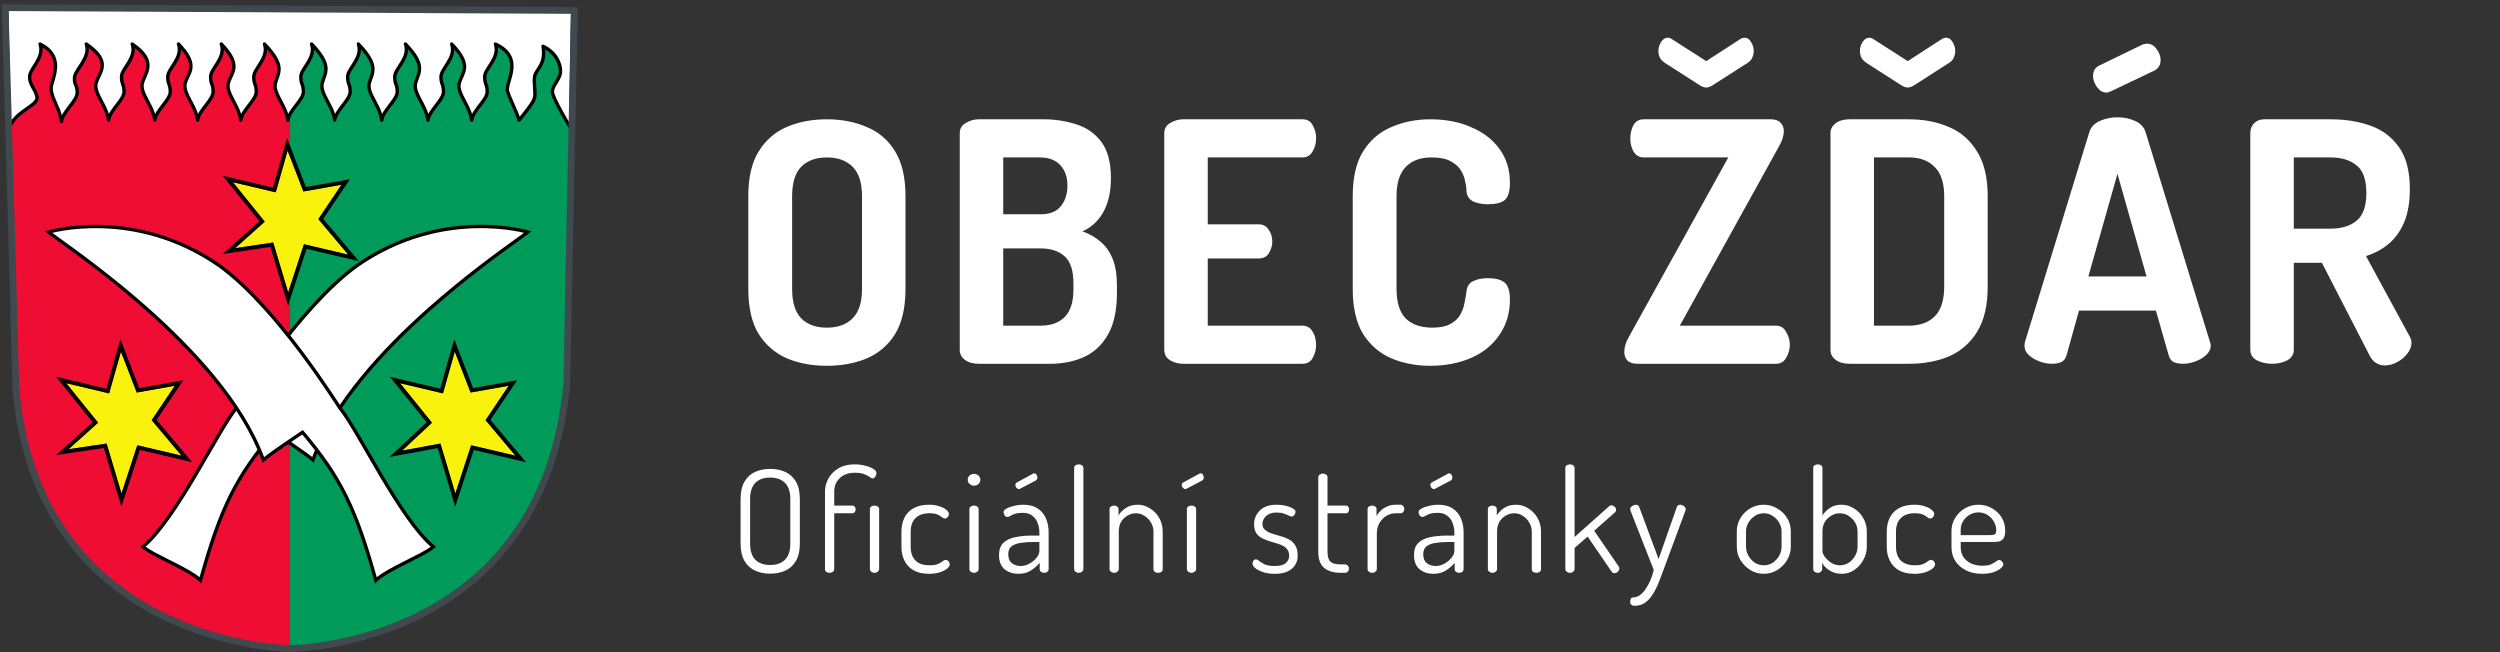
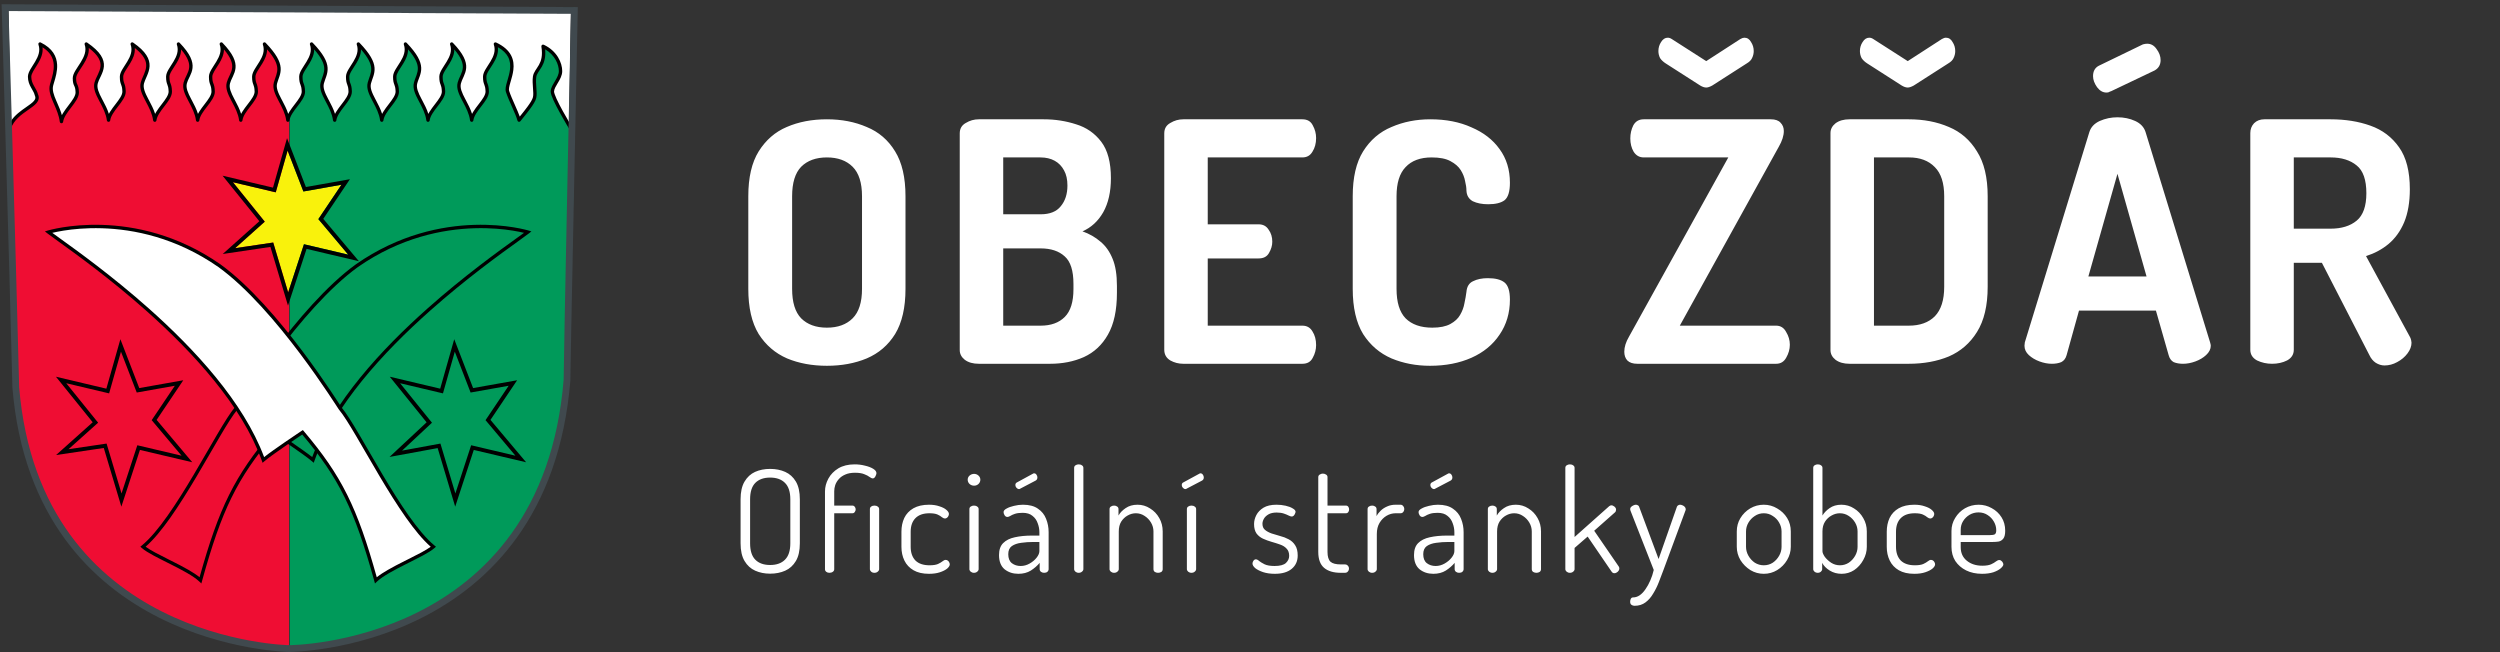
<svg xmlns="http://www.w3.org/2000/svg" width="299" height="78" viewBox="0 0 299 78" fill="none">
  <rect x="0" y="0" width="299" height="78" fill="#333333" stroke="none" />
  <path d="M98.897 43.748C97.137 43.748 95.55 43.455 94.137 42.868C92.723 42.255 91.59 41.282 90.737 39.949C89.91 38.589 89.497 36.788 89.497 34.548V23.468C89.497 21.229 89.91 19.442 90.737 18.108C91.59 16.748 92.71 15.775 94.097 15.188C95.51 14.575 97.11 14.268 98.897 14.268C100.657 14.268 102.243 14.575 103.657 15.188C105.097 15.775 106.23 16.748 107.057 18.108C107.883 19.442 108.297 21.229 108.297 23.468V34.548C108.297 36.788 107.883 38.589 107.057 39.949C106.23 41.282 105.097 42.255 103.657 42.868C102.243 43.455 100.657 43.748 98.897 43.748ZM98.897 39.188C100.203 39.188 101.23 38.815 101.977 38.069C102.723 37.322 103.097 36.148 103.097 34.548V23.468C103.097 21.869 102.723 20.695 101.977 19.948C101.23 19.202 100.203 18.828 98.897 18.828C97.59 18.828 96.563 19.202 95.817 19.948C95.097 20.695 94.737 21.869 94.737 23.468V34.548C94.737 36.148 95.097 37.322 95.817 38.069C96.563 38.815 97.59 39.188 98.897 39.188ZM117.065 43.508C116.372 43.508 115.812 43.349 115.385 43.029C114.985 42.709 114.785 42.322 114.785 41.868V15.948C114.785 15.389 115.025 14.975 115.505 14.709C115.985 14.415 116.505 14.268 117.065 14.268H124.825C126.185 14.268 127.479 14.469 128.705 14.868C129.932 15.242 130.932 15.935 131.705 16.948C132.479 17.962 132.865 19.415 132.865 21.308C132.865 22.935 132.559 24.295 131.945 25.389C131.332 26.455 130.505 27.215 129.465 27.669C130.292 27.962 131.012 28.375 131.625 28.909C132.239 29.415 132.719 30.095 133.065 30.948C133.412 31.775 133.585 32.855 133.585 34.188V35.029C133.585 37.108 133.225 38.775 132.505 40.029C131.812 41.255 130.852 42.148 129.625 42.709C128.425 43.242 127.079 43.508 125.585 43.508H117.065ZM119.985 38.949H124.465C125.692 38.949 126.652 38.602 127.345 37.908C128.039 37.215 128.385 36.108 128.385 34.589V33.949C128.385 32.375 128.039 31.282 127.345 30.669C126.652 30.029 125.692 29.709 124.465 29.709H119.985V38.949ZM119.985 25.628H124.465C125.559 25.628 126.359 25.308 126.865 24.669C127.399 24.029 127.665 23.202 127.665 22.189C127.665 21.468 127.532 20.869 127.265 20.389C126.999 19.882 126.625 19.495 126.145 19.229C125.665 18.962 125.092 18.828 124.425 18.828H119.985V25.628ZM141.526 43.508C140.966 43.508 140.446 43.375 139.966 43.108C139.486 42.815 139.246 42.389 139.246 41.828V15.948C139.246 15.389 139.486 14.975 139.966 14.709C140.446 14.415 140.966 14.268 141.526 14.268H155.766C156.353 14.268 156.766 14.508 157.006 14.989C157.273 15.469 157.406 15.975 157.406 16.509C157.406 17.148 157.26 17.695 156.966 18.148C156.7 18.602 156.3 18.828 155.766 18.828H144.446V26.828H150.526C151.06 26.828 151.46 27.042 151.726 27.468C152.02 27.869 152.166 28.349 152.166 28.909C152.166 29.362 152.033 29.815 151.766 30.268C151.526 30.695 151.113 30.909 150.526 30.909H144.446V38.949H155.766C156.3 38.949 156.7 39.175 156.966 39.629C157.26 40.082 157.406 40.629 157.406 41.269C157.406 41.802 157.273 42.309 157.006 42.788C156.766 43.269 156.353 43.508 155.766 43.508H141.526ZM171.026 43.748C169.372 43.748 167.839 43.455 166.426 42.868C165.012 42.255 163.879 41.282 163.026 39.949C162.199 38.589 161.786 36.788 161.786 34.548V23.468C161.786 21.229 162.199 19.442 163.026 18.108C163.879 16.748 165.012 15.775 166.426 15.188C167.839 14.575 169.386 14.268 171.066 14.268C172.932 14.268 174.572 14.588 175.986 15.229C177.426 15.842 178.546 16.709 179.346 17.828C180.172 18.948 180.586 20.295 180.586 21.869C180.586 22.909 180.372 23.602 179.946 23.948C179.519 24.268 178.866 24.428 177.986 24.428C177.266 24.428 176.652 24.308 176.146 24.069C175.666 23.802 175.412 23.375 175.386 22.788C175.386 22.468 175.332 22.095 175.226 21.669C175.146 21.215 174.972 20.775 174.706 20.349C174.439 19.922 174.026 19.562 173.466 19.268C172.932 18.975 172.186 18.828 171.226 18.828C169.866 18.828 168.826 19.215 168.106 19.988C167.386 20.735 167.026 21.895 167.026 23.468V34.548C167.026 36.148 167.386 37.322 168.106 38.069C168.852 38.815 169.919 39.188 171.306 39.188C172.212 39.188 172.932 39.042 173.466 38.748C173.999 38.455 174.386 38.095 174.626 37.669C174.892 37.215 175.066 36.748 175.146 36.269C175.252 35.788 175.332 35.335 175.386 34.908C175.439 34.269 175.706 33.842 176.186 33.629C176.666 33.389 177.252 33.269 177.946 33.269C178.852 33.269 179.519 33.442 179.946 33.788C180.372 34.135 180.586 34.815 180.586 35.828C180.586 37.428 180.172 38.828 179.346 40.029C178.546 41.228 177.426 42.148 175.986 42.788C174.546 43.428 172.892 43.748 171.026 43.748ZM195.825 43.508C195.292 43.508 194.892 43.375 194.625 43.108C194.385 42.842 194.265 42.495 194.265 42.069C194.265 41.508 194.452 40.908 194.825 40.269L206.705 18.828H196.585C196.078 18.828 195.678 18.602 195.385 18.148C195.118 17.695 194.985 17.162 194.985 16.549C194.985 15.989 195.105 15.469 195.345 14.989C195.612 14.508 196.025 14.268 196.585 14.268H211.785C212.318 14.268 212.705 14.402 212.945 14.668C213.212 14.935 213.345 15.268 213.345 15.668C213.345 16.229 213.145 16.855 212.745 17.549L200.905 38.949H212.425C212.958 38.949 213.358 39.202 213.625 39.709C213.918 40.188 214.065 40.695 214.065 41.228C214.065 41.762 213.918 42.282 213.625 42.788C213.358 43.269 212.958 43.508 212.425 43.508H195.825ZM204.065 10.469C203.852 10.469 203.612 10.389 203.345 10.229L199.225 7.589C198.932 7.402 198.705 7.189 198.545 6.949C198.412 6.682 198.345 6.402 198.345 6.109C198.345 5.709 198.452 5.349 198.665 5.029C198.878 4.682 199.145 4.509 199.465 4.509C199.625 4.509 199.785 4.562 199.945 4.669L204.065 7.309L208.145 4.669C208.332 4.562 208.492 4.509 208.625 4.509C208.972 4.509 209.238 4.682 209.425 5.029C209.638 5.349 209.745 5.709 209.745 6.109C209.745 6.402 209.678 6.682 209.545 6.949C209.438 7.189 209.225 7.402 208.905 7.589L204.785 10.229C204.492 10.389 204.252 10.469 204.065 10.469ZM221.206 43.508C220.513 43.508 219.953 43.349 219.526 43.029C219.126 42.709 218.926 42.322 218.926 41.868V15.909C218.926 15.455 219.126 15.069 219.526 14.748C219.953 14.428 220.513 14.268 221.206 14.268H228.286C230.073 14.268 231.673 14.575 233.086 15.188C234.499 15.775 235.619 16.748 236.446 18.108C237.299 19.442 237.726 21.229 237.726 23.468V34.309C237.726 36.548 237.299 38.349 236.446 39.709C235.619 41.042 234.499 42.015 233.086 42.629C231.673 43.215 230.073 43.508 228.286 43.508H221.206ZM224.126 38.949H228.286C229.619 38.949 230.659 38.575 231.406 37.828C232.153 37.055 232.526 35.882 232.526 34.309V23.468C232.526 21.895 232.153 20.735 231.406 19.988C230.659 19.215 229.633 18.828 228.326 18.828H224.126V38.949ZM228.166 10.469C227.953 10.469 227.713 10.389 227.446 10.229L223.326 7.589C223.033 7.402 222.806 7.189 222.646 6.949C222.513 6.682 222.446 6.402 222.446 6.109C222.446 5.709 222.553 5.349 222.766 5.029C222.979 4.682 223.246 4.509 223.566 4.509C223.726 4.509 223.886 4.562 224.046 4.669L228.166 7.309L232.246 4.669C232.433 4.562 232.593 4.509 232.726 4.509C233.073 4.509 233.339 4.682 233.526 5.029C233.739 5.349 233.846 5.709 233.846 6.109C233.846 6.402 233.779 6.682 233.646 6.949C233.539 7.189 233.326 7.402 233.006 7.589L228.886 10.229C228.593 10.389 228.353 10.469 228.166 10.469ZM245.408 43.508C244.928 43.508 244.435 43.415 243.928 43.228C243.422 43.042 242.995 42.788 242.648 42.468C242.302 42.148 242.128 41.775 242.128 41.349C242.128 41.269 242.142 41.135 242.168 40.949L249.888 15.789C250.075 15.202 250.488 14.762 251.128 14.469C251.795 14.175 252.502 14.028 253.248 14.028C254.022 14.028 254.728 14.175 255.368 14.469C256.008 14.762 256.422 15.202 256.608 15.789L264.328 40.949C264.382 41.135 264.408 41.269 264.408 41.349C264.408 41.748 264.222 42.122 263.848 42.468C263.502 42.788 263.075 43.042 262.568 43.228C262.062 43.415 261.568 43.508 261.088 43.508C260.662 43.508 260.288 43.442 259.968 43.309C259.675 43.148 259.475 42.868 259.368 42.468L257.848 37.148H248.648L247.168 42.468C247.062 42.868 246.848 43.148 246.528 43.309C246.208 43.442 245.835 43.508 245.408 43.508ZM249.768 33.069H256.728L253.248 20.788L249.768 33.069ZM251.928 11.069C251.502 11.069 251.128 10.855 250.808 10.428C250.488 9.975 250.328 9.535 250.328 9.109C250.328 8.522 250.555 8.109 251.008 7.869L256.288 5.309C256.475 5.255 256.648 5.229 256.808 5.229C257.262 5.229 257.635 5.442 257.928 5.869C258.248 6.295 258.408 6.735 258.408 7.189C258.408 7.749 258.168 8.162 257.688 8.429L252.488 10.909C252.382 10.935 252.288 10.975 252.208 11.028C252.128 11.055 252.035 11.069 251.928 11.069ZM285.177 43.709C284.83 43.709 284.484 43.602 284.137 43.389C283.817 43.175 283.564 42.868 283.377 42.468L277.697 31.428H274.337V41.828C274.337 42.389 274.07 42.815 273.537 43.108C273.004 43.375 272.404 43.508 271.737 43.508C271.097 43.508 270.497 43.375 269.937 43.108C269.404 42.815 269.137 42.389 269.137 41.828V15.909C269.137 15.455 269.284 15.069 269.577 14.748C269.897 14.428 270.31 14.268 270.817 14.268H278.737C280.497 14.268 282.084 14.522 283.497 15.028C284.937 15.535 286.084 16.402 286.937 17.628C287.79 18.828 288.217 20.495 288.217 22.628C288.217 24.175 287.99 25.495 287.537 26.588C287.084 27.655 286.457 28.522 285.657 29.189C284.884 29.828 283.99 30.308 282.977 30.628L288.257 40.349C288.31 40.455 288.35 40.575 288.377 40.709C288.404 40.815 288.417 40.908 288.417 40.989C288.417 41.415 288.257 41.842 287.937 42.269C287.617 42.695 287.204 43.042 286.697 43.309C286.217 43.575 285.71 43.709 285.177 43.709ZM274.337 27.349H278.737C280.044 27.349 281.084 27.029 281.857 26.389C282.63 25.748 283.017 24.655 283.017 23.108C283.017 21.509 282.63 20.402 281.857 19.788C281.084 19.148 280.044 18.828 278.737 18.828H274.337V27.349ZM92.109 68.611C91.451 68.611 90.856 68.492 90.324 68.254C89.791 68.016 89.366 67.63 89.049 67.097C88.731 66.565 88.573 65.856 88.573 64.972V59.719C88.573 58.836 88.731 58.127 89.049 57.594C89.366 57.062 89.785 56.676 90.307 56.438C90.839 56.2 91.44 56.081 92.109 56.081C92.777 56.081 93.378 56.2 93.911 56.438C94.443 56.676 94.868 57.062 95.186 57.594C95.503 58.127 95.662 58.836 95.662 59.719V64.972C95.662 65.856 95.503 66.565 95.186 67.097C94.868 67.63 94.443 68.016 93.911 68.254C93.378 68.492 92.777 68.611 92.109 68.611ZM92.109 67.573C92.868 67.573 93.457 67.364 93.877 66.945C94.307 66.525 94.523 65.868 94.523 64.972V59.719C94.523 58.824 94.307 58.167 93.877 57.748C93.457 57.328 92.868 57.118 92.109 57.118C91.349 57.118 90.76 57.328 90.341 57.748C89.921 58.167 89.712 58.824 89.712 59.719V64.972C89.712 65.868 89.921 66.525 90.341 66.945C90.76 67.364 91.349 67.573 92.109 67.573ZM99.195 68.508C99.047 68.508 98.923 68.469 98.821 68.389C98.719 68.31 98.668 68.208 98.668 68.084V58.785C98.668 58.252 98.804 57.736 99.076 57.237C99.348 56.739 99.745 56.331 100.266 56.014C100.798 55.696 101.45 55.538 102.221 55.538C102.64 55.538 103.048 55.589 103.445 55.691C103.841 55.781 104.17 55.906 104.431 56.065C104.691 56.223 104.822 56.399 104.822 56.592C104.822 56.66 104.799 56.745 104.754 56.846C104.72 56.949 104.669 57.039 104.601 57.118C104.533 57.187 104.459 57.221 104.38 57.221C104.289 57.221 104.164 57.164 104.006 57.05C103.847 56.926 103.632 56.812 103.36 56.711C103.088 56.597 102.719 56.541 102.255 56.541C101.79 56.541 101.399 56.614 101.082 56.761C100.764 56.898 100.509 57.079 100.317 57.306C100.124 57.521 99.983 57.759 99.892 58.02C99.812 58.269 99.773 58.518 99.773 58.767V60.468H101.949C102.062 60.468 102.153 60.513 102.221 60.603C102.3 60.694 102.34 60.802 102.34 60.926C102.34 61.04 102.3 61.148 102.221 61.249C102.153 61.34 102.062 61.386 101.949 61.386H99.773V68.084C99.773 68.208 99.716 68.31 99.603 68.389C99.49 68.469 99.353 68.508 99.195 68.508ZM104.584 68.508C104.425 68.508 104.295 68.463 104.193 68.373C104.091 68.282 104.04 68.18 104.04 68.067V60.892C104.04 60.757 104.091 60.654 104.193 60.587C104.295 60.507 104.425 60.468 104.584 60.468C104.742 60.468 104.873 60.507 104.975 60.587C105.088 60.654 105.145 60.757 105.145 60.892V68.067C105.145 68.18 105.088 68.282 104.975 68.373C104.873 68.463 104.742 68.508 104.584 68.508ZM111.11 68.627C110.362 68.627 109.744 68.486 109.257 68.203C108.77 67.919 108.407 67.534 108.169 67.046C107.931 66.559 107.812 66.01 107.812 65.397V63.596C107.812 62.983 107.925 62.434 108.152 61.947C108.39 61.459 108.753 61.074 109.24 60.791C109.739 60.507 110.362 60.365 111.11 60.365C111.586 60.365 112 60.428 112.351 60.553C112.714 60.666 112.991 60.807 113.184 60.977C113.388 61.148 113.49 61.312 113.49 61.471C113.49 61.55 113.467 61.635 113.422 61.725C113.388 61.805 113.331 61.873 113.252 61.929C113.184 61.986 113.105 62.014 113.014 62.014C112.912 62.014 112.793 61.964 112.657 61.861C112.532 61.748 112.357 61.641 112.13 61.538C111.903 61.437 111.58 61.386 111.161 61.386C110.424 61.386 109.863 61.584 109.478 61.98C109.104 62.366 108.917 62.904 108.917 63.596V65.397C108.917 66.089 109.104 66.633 109.478 67.029C109.863 67.415 110.43 67.608 111.178 67.608C111.609 67.608 111.943 67.556 112.181 67.454C112.419 67.341 112.6 67.234 112.725 67.132C112.861 67.018 112.986 66.962 113.099 66.962C113.201 66.962 113.286 66.99 113.354 67.046C113.433 67.103 113.49 67.171 113.524 67.251C113.569 67.33 113.592 67.415 113.592 67.505C113.592 67.653 113.49 67.817 113.286 67.999C113.082 68.168 112.793 68.316 112.419 68.441C112.056 68.565 111.62 68.627 111.11 68.627ZM116.501 58.087C116.297 58.087 116.115 58.02 115.957 57.883C115.809 57.736 115.736 57.566 115.736 57.373C115.736 57.181 115.809 57.017 115.957 56.88C116.115 56.745 116.297 56.676 116.501 56.676C116.705 56.676 116.88 56.745 117.028 56.88C117.175 57.017 117.249 57.181 117.249 57.373C117.249 57.566 117.175 57.736 117.028 57.883C116.88 58.02 116.705 58.087 116.501 58.087ZM116.484 68.508C116.336 68.508 116.206 68.463 116.093 68.373C115.991 68.282 115.94 68.18 115.94 68.067V60.892C115.94 60.757 115.991 60.654 116.093 60.587C116.206 60.507 116.336 60.468 116.484 60.468C116.642 60.468 116.773 60.507 116.875 60.587C116.988 60.654 117.045 60.757 117.045 60.892V68.067C117.045 68.18 116.988 68.282 116.875 68.373C116.773 68.463 116.642 68.508 116.484 68.508ZM121.795 68.627C121.149 68.627 120.6 68.446 120.146 68.084C119.704 67.71 119.483 67.143 119.483 66.383C119.483 65.76 119.648 65.284 119.976 64.956C120.316 64.615 120.781 64.383 121.37 64.258C121.971 64.123 122.662 64.055 123.444 64.055H124.311V63.663C124.311 63.289 124.243 62.927 124.107 62.575C123.983 62.213 123.773 61.918 123.478 61.691C123.195 61.453 122.804 61.334 122.305 61.334C121.931 61.334 121.625 61.374 121.387 61.453C121.149 61.533 120.962 61.618 120.826 61.709C120.69 61.788 120.577 61.828 120.486 61.828C120.35 61.828 120.237 61.76 120.146 61.623C120.067 61.487 120.027 61.363 120.027 61.249C120.027 61.091 120.146 60.949 120.384 60.825C120.622 60.688 120.917 60.581 121.268 60.502C121.631 60.411 121.988 60.365 122.339 60.365C123.099 60.365 123.699 60.524 124.141 60.842C124.595 61.148 124.918 61.55 125.11 62.048C125.314 62.547 125.416 63.08 125.416 63.647V68.067C125.416 68.191 125.365 68.299 125.263 68.389C125.173 68.469 125.042 68.508 124.872 68.508C124.736 68.508 124.612 68.469 124.498 68.389C124.396 68.299 124.345 68.191 124.345 68.067V67.319C124.062 67.659 123.711 67.965 123.291 68.237C122.872 68.497 122.373 68.627 121.795 68.627ZM122.067 67.692C122.441 67.692 122.798 67.596 123.138 67.403C123.478 67.211 123.756 66.978 123.971 66.707C124.198 66.423 124.311 66.157 124.311 65.907V64.82H123.597C123.087 64.82 122.6 64.853 122.135 64.921C121.682 64.978 121.308 65.109 121.013 65.312C120.73 65.516 120.588 65.84 120.588 66.281C120.588 66.769 120.73 67.126 121.013 67.353C121.308 67.579 121.659 67.692 122.067 67.692ZM121.88 58.495C121.767 58.495 121.665 58.444 121.574 58.343C121.484 58.24 121.438 58.133 121.438 58.02C121.438 57.861 121.501 57.753 121.625 57.697L123.529 56.66C123.586 56.626 123.631 56.608 123.665 56.608C123.79 56.608 123.886 56.66 123.954 56.761C124.034 56.864 124.073 56.977 124.073 57.102C124.073 57.272 124.005 57.396 123.869 57.475L122.05 58.428C122.028 58.439 121.999 58.456 121.965 58.478C121.931 58.49 121.903 58.495 121.88 58.495ZM129.011 68.508C128.864 68.508 128.734 68.463 128.62 68.373C128.518 68.282 128.467 68.18 128.467 68.067V55.962C128.467 55.827 128.518 55.724 128.62 55.657C128.734 55.577 128.864 55.538 129.011 55.538C129.17 55.538 129.3 55.577 129.402 55.657C129.516 55.724 129.572 55.827 129.572 55.962V68.067C129.572 68.18 129.516 68.282 129.402 68.373C129.3 68.463 129.17 68.508 129.011 68.508ZM133.245 68.508C133.097 68.508 132.967 68.463 132.854 68.373C132.752 68.282 132.701 68.18 132.701 68.067V60.892C132.701 60.757 132.752 60.654 132.854 60.587C132.967 60.507 133.097 60.468 133.245 60.468C133.392 60.468 133.517 60.507 133.619 60.587C133.721 60.654 133.772 60.757 133.772 60.892V61.657C133.953 61.329 134.236 61.034 134.622 60.773C135.007 60.502 135.483 60.365 136.05 60.365C136.594 60.365 137.092 60.513 137.546 60.807C138.01 61.091 138.379 61.476 138.651 61.964C138.923 62.44 139.059 62.972 139.059 63.562V68.067C139.059 68.214 139.002 68.327 138.889 68.406C138.775 68.475 138.645 68.508 138.498 68.508C138.373 68.508 138.248 68.475 138.124 68.406C138.01 68.327 137.954 68.214 137.954 68.067V63.562C137.954 63.188 137.857 62.836 137.665 62.508C137.472 62.179 137.217 61.913 136.9 61.709C136.582 61.493 136.231 61.386 135.846 61.386C135.506 61.386 135.177 61.476 134.86 61.657C134.554 61.828 134.299 62.071 134.095 62.389C133.902 62.706 133.806 63.097 133.806 63.562V68.067C133.806 68.18 133.749 68.282 133.636 68.373C133.534 68.463 133.403 68.508 133.245 68.508ZM142.495 68.508C142.348 68.508 142.217 68.463 142.104 68.373C142.002 68.282 141.951 68.18 141.951 68.067V60.892C141.951 60.757 142.002 60.654 142.104 60.587C142.217 60.507 142.348 60.468 142.495 60.468C142.654 60.468 142.784 60.507 142.886 60.587C142.999 60.654 143.056 60.757 143.056 60.892V68.067C143.056 68.18 142.999 68.282 142.886 68.373C142.784 68.463 142.654 68.508 142.495 68.508ZM141.781 58.495C141.668 58.495 141.566 58.444 141.475 58.343C141.384 58.24 141.339 58.133 141.339 58.02C141.339 57.861 141.401 57.753 141.526 57.697L143.43 56.66C143.487 56.626 143.532 56.608 143.566 56.608C143.691 56.608 143.787 56.66 143.855 56.761C143.934 56.864 143.974 56.977 143.974 57.102C143.974 57.272 143.906 57.396 143.77 57.475L141.951 58.428C141.928 58.439 141.9 58.456 141.866 58.478C141.832 58.49 141.804 58.495 141.781 58.495ZM152.468 68.627C151.935 68.627 151.465 68.559 151.057 68.424C150.66 68.287 150.349 68.129 150.122 67.948C149.907 67.755 149.799 67.573 149.799 67.403C149.799 67.324 149.816 67.251 149.85 67.183C149.884 67.103 149.929 67.035 149.986 66.978C150.054 66.922 150.122 66.894 150.19 66.894C150.315 66.894 150.451 66.962 150.598 67.097C150.757 67.222 150.972 67.353 151.244 67.489C151.527 67.624 151.924 67.692 152.434 67.692C153.08 67.692 153.533 67.573 153.794 67.335C154.055 67.086 154.185 66.803 154.185 66.486C154.185 66.112 154.083 65.823 153.879 65.618C153.686 65.403 153.426 65.239 153.097 65.126C152.78 65.012 152.44 64.904 152.077 64.802C151.726 64.701 151.386 64.576 151.057 64.428C150.74 64.281 150.479 64.072 150.275 63.8C150.082 63.516 149.986 63.142 149.986 62.678C149.986 62.315 150.077 61.958 150.258 61.606C150.439 61.255 150.723 60.961 151.108 60.722C151.505 60.484 152.026 60.365 152.672 60.365C153.046 60.365 153.409 60.405 153.76 60.484C154.111 60.564 154.395 60.672 154.61 60.807C154.837 60.932 154.95 61.068 154.95 61.215C154.95 61.261 154.927 61.334 154.882 61.437C154.848 61.527 154.797 61.606 154.729 61.675C154.661 61.742 154.582 61.776 154.491 61.776C154.4 61.776 154.276 61.737 154.117 61.657C153.97 61.578 153.777 61.499 153.539 61.419C153.301 61.34 153.018 61.3 152.689 61.3C152.281 61.3 151.952 61.374 151.703 61.522C151.454 61.669 151.272 61.844 151.159 62.048C151.046 62.252 150.989 62.451 150.989 62.644C150.989 62.961 151.091 63.205 151.295 63.374C151.499 63.544 151.76 63.686 152.077 63.8C152.406 63.901 152.746 64.004 153.097 64.106C153.46 64.196 153.8 64.326 154.117 64.496C154.446 64.666 154.706 64.904 154.899 65.21C155.103 65.516 155.205 65.924 155.205 66.434C155.205 67.103 154.967 67.636 154.491 68.032C154.015 68.429 153.341 68.627 152.468 68.627ZM160.368 68.508C159.496 68.508 158.827 68.31 158.362 67.913C157.898 67.517 157.665 66.882 157.665 66.01V57.068C157.665 56.931 157.722 56.83 157.835 56.761C157.96 56.682 158.085 56.642 158.209 56.642C158.357 56.642 158.487 56.682 158.6 56.761C158.714 56.83 158.77 56.931 158.77 57.068V60.468H160.98C161.094 60.468 161.184 60.513 161.252 60.603C161.32 60.694 161.354 60.802 161.354 60.926C161.354 61.051 161.32 61.159 161.252 61.249C161.184 61.34 161.094 61.386 160.98 61.386H158.77V66.01C158.77 66.565 158.889 66.956 159.127 67.183C159.365 67.398 159.779 67.505 160.368 67.505H160.844C161.003 67.505 161.122 67.556 161.201 67.659C161.292 67.749 161.337 67.862 161.337 67.999C161.337 68.135 161.292 68.254 161.201 68.356C161.122 68.457 161.003 68.508 160.844 68.508H160.368ZM164.107 68.508C163.96 68.508 163.829 68.463 163.716 68.373C163.614 68.282 163.563 68.18 163.563 68.067V60.892C163.563 60.757 163.614 60.654 163.716 60.587C163.829 60.507 163.96 60.468 164.107 60.468C164.254 60.468 164.379 60.507 164.481 60.587C164.583 60.654 164.634 60.757 164.634 60.892V61.725C164.759 61.487 164.929 61.267 165.144 61.062C165.359 60.858 165.614 60.694 165.909 60.569C166.204 60.434 166.538 60.365 166.912 60.365H167.507C167.632 60.365 167.734 60.416 167.813 60.519C167.904 60.62 167.949 60.739 167.949 60.876C167.949 61.023 167.904 61.148 167.813 61.249C167.734 61.34 167.632 61.386 167.507 61.386H166.912C166.538 61.386 166.175 61.487 165.824 61.691C165.484 61.895 165.206 62.179 164.991 62.541C164.776 62.904 164.668 63.346 164.668 63.867V68.067C164.668 68.18 164.611 68.282 164.498 68.373C164.396 68.463 164.266 68.508 164.107 68.508ZM171.427 68.627C170.781 68.627 170.232 68.446 169.778 68.084C169.336 67.71 169.115 67.143 169.115 66.383C169.115 65.76 169.28 65.284 169.608 64.956C169.948 64.615 170.413 64.383 171.002 64.258C171.603 64.123 172.294 64.055 173.076 64.055H173.943V63.663C173.943 63.289 173.875 62.927 173.739 62.575C173.615 62.213 173.405 61.918 173.11 61.691C172.827 61.453 172.436 61.334 171.937 61.334C171.563 61.334 171.257 61.374 171.019 61.453C170.781 61.533 170.594 61.618 170.458 61.709C170.322 61.788 170.209 61.828 170.118 61.828C169.982 61.828 169.869 61.76 169.778 61.623C169.699 61.487 169.659 61.363 169.659 61.249C169.659 61.091 169.778 60.949 170.016 60.825C170.254 60.688 170.549 60.581 170.9 60.502C171.263 60.411 171.62 60.365 171.971 60.365C172.731 60.365 173.331 60.524 173.773 60.842C174.227 61.148 174.55 61.55 174.742 62.048C174.946 62.547 175.048 63.08 175.048 63.647V68.067C175.048 68.191 174.997 68.299 174.895 68.389C174.805 68.469 174.674 68.508 174.504 68.508C174.368 68.508 174.244 68.469 174.13 68.389C174.028 68.299 173.977 68.191 173.977 68.067V67.319C173.694 67.659 173.343 67.965 172.923 68.237C172.504 68.497 172.005 68.627 171.427 68.627ZM171.699 67.692C172.073 67.692 172.43 67.596 172.77 67.403C173.11 67.211 173.388 66.978 173.603 66.707C173.83 66.423 173.943 66.157 173.943 65.907V64.82H173.229C172.719 64.82 172.232 64.853 171.767 64.921C171.314 64.978 170.94 65.109 170.645 65.312C170.362 65.516 170.22 65.84 170.22 66.281C170.22 66.769 170.362 67.126 170.645 67.353C170.94 67.579 171.291 67.692 171.699 67.692ZM171.512 58.495C171.399 58.495 171.297 58.444 171.206 58.343C171.116 58.24 171.07 58.133 171.07 58.02C171.07 57.861 171.133 57.753 171.257 57.697L173.161 56.66C173.218 56.626 173.263 56.608 173.297 56.608C173.422 56.608 173.518 56.66 173.586 56.761C173.666 56.864 173.705 56.977 173.705 57.102C173.705 57.272 173.637 57.396 173.501 57.475L171.682 58.428C171.66 58.439 171.631 58.456 171.597 58.478C171.563 58.49 171.535 58.495 171.512 58.495ZM178.491 68.508C178.343 68.508 178.213 68.463 178.1 68.373C177.998 68.282 177.947 68.18 177.947 68.067V60.892C177.947 60.757 177.998 60.654 178.1 60.587C178.213 60.507 178.343 60.468 178.491 60.468C178.638 60.468 178.763 60.507 178.865 60.587C178.967 60.654 179.018 60.757 179.018 60.892V61.657C179.199 61.329 179.482 61.034 179.868 60.773C180.253 60.502 180.729 60.365 181.296 60.365C181.84 60.365 182.338 60.513 182.792 60.807C183.256 61.091 183.625 61.476 183.897 61.964C184.169 62.44 184.305 62.972 184.305 63.562V68.067C184.305 68.214 184.248 68.327 184.135 68.406C184.021 68.475 183.891 68.508 183.744 68.508C183.619 68.508 183.494 68.475 183.37 68.406C183.256 68.327 183.2 68.214 183.2 68.067V63.562C183.2 63.188 183.103 62.836 182.911 62.508C182.718 62.179 182.463 61.913 182.146 61.709C181.828 61.493 181.477 61.386 181.092 61.386C180.752 61.386 180.423 61.476 180.106 61.657C179.8 61.828 179.545 62.071 179.341 62.389C179.148 62.706 179.052 63.097 179.052 63.562V68.067C179.052 68.18 178.995 68.282 178.882 68.373C178.78 68.463 178.649 68.508 178.491 68.508ZM187.758 68.508C187.611 68.508 187.48 68.463 187.367 68.373C187.265 68.282 187.214 68.18 187.214 68.067V55.962C187.214 55.827 187.265 55.724 187.367 55.657C187.48 55.577 187.611 55.538 187.758 55.538C187.917 55.538 188.047 55.577 188.149 55.657C188.262 55.724 188.319 55.827 188.319 55.962V64.225L192.467 60.535C192.558 60.468 192.643 60.434 192.722 60.434C192.813 60.434 192.898 60.462 192.977 60.519C193.068 60.564 193.141 60.626 193.198 60.706C193.255 60.773 193.283 60.858 193.283 60.961C193.283 61.017 193.272 61.074 193.249 61.13C193.238 61.176 193.209 61.221 193.164 61.267L190.665 63.477L193.606 67.76C193.651 67.829 193.674 67.908 193.674 67.999C193.674 68.078 193.646 68.163 193.589 68.254C193.532 68.344 193.453 68.418 193.351 68.475C193.26 68.531 193.17 68.559 193.079 68.559C192.943 68.559 192.83 68.492 192.739 68.356L189.883 64.174L188.319 65.534V68.067C188.319 68.18 188.262 68.282 188.149 68.373C188.047 68.463 187.917 68.508 187.758 68.508ZM195.494 72.453C195.347 72.453 195.222 72.413 195.12 72.334C195.018 72.266 194.967 72.141 194.967 71.96C194.967 71.823 194.996 71.704 195.052 71.603C195.109 71.501 195.2 71.45 195.324 71.45C195.596 71.45 195.857 71.365 196.106 71.195C196.356 71.025 196.588 70.781 196.803 70.463C197.019 70.157 197.211 69.806 197.381 69.409C197.551 69.024 197.687 68.611 197.789 68.168L195.001 61.062C194.979 60.995 194.967 60.938 194.967 60.892C194.967 60.791 195.001 60.706 195.069 60.638C195.149 60.558 195.239 60.496 195.341 60.45C195.455 60.394 195.557 60.365 195.647 60.365C195.738 60.365 195.817 60.388 195.885 60.434C195.965 60.468 196.016 60.524 196.038 60.603L198.367 66.859L200.56 60.603C200.594 60.524 200.645 60.468 200.713 60.434C200.781 60.388 200.855 60.365 200.934 60.365C201.025 60.365 201.121 60.388 201.223 60.434C201.337 60.479 201.427 60.541 201.495 60.62C201.575 60.7 201.614 60.796 201.614 60.91C201.614 60.966 201.603 61.017 201.58 61.062L198.945 68.186C198.775 68.639 198.594 69.115 198.401 69.614C198.209 70.112 197.982 70.571 197.721 70.99C197.472 71.421 197.166 71.772 196.803 72.044C196.441 72.317 196.004 72.453 195.494 72.453ZM210.949 68.627C210.371 68.627 209.839 68.48 209.351 68.186C208.864 67.879 208.467 67.483 208.161 66.996C207.867 66.497 207.719 65.964 207.719 65.397V63.562C207.719 62.983 207.861 62.456 208.144 61.98C208.439 61.493 208.83 61.102 209.317 60.807C209.816 60.513 210.36 60.365 210.949 60.365C211.527 60.365 212.06 60.513 212.547 60.807C213.046 61.091 213.443 61.471 213.737 61.947C214.032 62.422 214.179 62.961 214.179 63.562V65.397C214.179 65.953 214.032 66.48 213.737 66.978C213.443 67.477 213.046 67.879 212.547 68.186C212.06 68.48 211.527 68.627 210.949 68.627ZM210.949 67.608C211.346 67.608 211.703 67.505 212.02 67.302C212.338 67.086 212.593 66.808 212.785 66.469C212.978 66.129 213.074 65.772 213.074 65.397V63.562C213.074 63.188 212.978 62.836 212.785 62.508C212.604 62.179 212.349 61.913 212.02 61.709C211.703 61.493 211.346 61.386 210.949 61.386C210.553 61.386 210.196 61.493 209.878 61.709C209.561 61.913 209.306 62.179 209.113 62.508C208.921 62.836 208.824 63.188 208.824 63.562V65.397C208.824 65.772 208.921 66.129 209.113 66.469C209.306 66.808 209.561 67.086 209.878 67.302C210.207 67.505 210.564 67.608 210.949 67.608ZM220.261 68.627C219.728 68.627 219.252 68.497 218.833 68.237C218.414 67.976 218.113 67.67 217.932 67.319V68.067C217.932 68.18 217.881 68.282 217.779 68.373C217.677 68.463 217.552 68.508 217.405 68.508C217.258 68.508 217.127 68.463 217.014 68.373C216.912 68.282 216.861 68.18 216.861 68.067V55.962C216.861 55.827 216.912 55.724 217.014 55.657C217.127 55.577 217.258 55.538 217.405 55.538C217.564 55.538 217.694 55.577 217.796 55.657C217.909 55.724 217.966 55.827 217.966 55.962V61.657C218.159 61.329 218.442 61.034 218.816 60.773C219.201 60.502 219.672 60.365 220.227 60.365C220.782 60.365 221.287 60.513 221.74 60.807C222.205 61.091 222.573 61.476 222.845 61.964C223.128 62.44 223.27 62.972 223.27 63.562V65.397C223.27 65.953 223.128 66.48 222.845 66.978C222.573 67.477 222.21 67.879 221.757 68.186C221.304 68.48 220.805 68.627 220.261 68.627ZM220.057 67.608C220.442 67.608 220.794 67.505 221.111 67.302C221.428 67.086 221.683 66.808 221.876 66.469C222.069 66.129 222.165 65.772 222.165 65.397V63.562C222.165 63.188 222.069 62.836 221.876 62.508C221.683 62.179 221.428 61.913 221.111 61.709C220.794 61.493 220.437 61.386 220.04 61.386C219.7 61.386 219.371 61.476 219.054 61.657C218.737 61.828 218.476 62.071 218.272 62.389C218.068 62.706 217.966 63.097 217.966 63.562V65.924C217.966 66.094 218.057 66.316 218.238 66.588C218.431 66.848 218.686 67.086 219.003 67.302C219.32 67.505 219.672 67.608 220.057 67.608ZM228.954 68.627C228.206 68.627 227.589 68.486 227.101 68.203C226.614 67.919 226.251 67.534 226.013 67.046C225.775 66.559 225.656 66.01 225.656 65.397V63.596C225.656 62.983 225.77 62.434 225.996 61.947C226.234 61.459 226.597 61.074 227.084 60.791C227.583 60.507 228.206 60.365 228.954 60.365C229.43 60.365 229.844 60.428 230.195 60.553C230.558 60.666 230.836 60.807 231.028 60.977C231.232 61.148 231.334 61.312 231.334 61.471C231.334 61.55 231.312 61.635 231.266 61.725C231.232 61.805 231.176 61.873 231.096 61.929C231.028 61.986 230.949 62.014 230.858 62.014C230.756 62.014 230.637 61.964 230.501 61.861C230.377 61.748 230.201 61.641 229.974 61.538C229.748 61.437 229.425 61.386 229.005 61.386C228.269 61.386 227.708 61.584 227.322 61.98C226.948 62.366 226.761 62.904 226.761 63.596V65.397C226.761 66.089 226.948 66.633 227.322 67.029C227.708 67.415 228.274 67.608 229.022 67.608C229.453 67.608 229.787 67.556 230.025 67.454C230.263 67.341 230.445 67.234 230.569 67.132C230.705 67.018 230.83 66.962 230.943 66.962C231.045 66.962 231.13 66.99 231.198 67.046C231.278 67.103 231.334 67.171 231.368 67.251C231.414 67.33 231.436 67.415 231.436 67.505C231.436 67.653 231.334 67.817 231.13 67.999C230.926 68.168 230.637 68.316 230.263 68.441C229.901 68.565 229.464 68.627 228.954 68.627ZM237.051 68.627C236.337 68.627 235.702 68.492 235.147 68.219C234.603 67.948 234.172 67.573 233.855 67.097C233.549 66.61 233.396 66.043 233.396 65.397V63.511C233.396 62.944 233.543 62.422 233.838 61.947C234.132 61.459 234.523 61.074 235.011 60.791C235.509 60.507 236.053 60.365 236.643 60.365C237.209 60.365 237.731 60.502 238.207 60.773C238.694 61.034 239.085 61.397 239.38 61.861C239.674 62.326 239.822 62.864 239.822 63.477C239.822 63.907 239.748 64.219 239.601 64.412C239.453 64.604 239.266 64.723 239.04 64.769C238.824 64.802 238.592 64.82 238.343 64.82H234.501V65.448C234.501 66.129 234.744 66.667 235.232 67.064C235.719 67.46 236.337 67.659 237.085 67.659C237.538 67.659 237.889 67.602 238.139 67.489C238.388 67.375 238.581 67.262 238.717 67.148C238.864 67.035 239 66.978 239.125 66.978C239.215 66.978 239.295 67.013 239.363 67.081C239.442 67.137 239.499 67.205 239.533 67.284C239.578 67.364 239.601 67.438 239.601 67.505C239.601 67.63 239.499 67.783 239.295 67.965C239.091 68.146 238.796 68.305 238.411 68.441C238.025 68.565 237.572 68.627 237.051 68.627ZM234.501 64.004H237.901C238.241 64.004 238.467 63.969 238.581 63.901C238.694 63.822 238.751 63.663 238.751 63.425C238.751 63.063 238.66 62.723 238.479 62.406C238.297 62.077 238.048 61.81 237.731 61.606C237.413 61.391 237.045 61.283 236.626 61.283C236.24 61.283 235.883 61.38 235.555 61.572C235.237 61.765 234.982 62.014 234.79 62.321C234.597 62.627 234.501 62.972 234.501 63.358V64.004Z" fill="white" />
  <path d="M67.445 47.79C68.828 30.794 68.592 0.983 68.592 0.983L34.768 1.017V77.5C53.147 76.555 66.062 64.786 67.445 47.79Z" fill="#009A5A" />
  <path fill-rule="evenodd" clip-rule="evenodd" d="M68.692 0.881L34.667 0.915V77.606L34.773 77.6C53.197 76.654 66.159 64.85 67.546 47.798C68.238 39.296 68.524 27.591 68.638 18.014C68.695 13.225 68.709 8.967 68.708 5.906C68.708 4.376 68.704 3.145 68.7 2.296C68.698 1.872 68.697 1.543 68.695 1.321C68.695 1.21 68.694 1.125 68.694 1.068L68.693 0.982C68.693 0.982 68.693 0.982 68.592 0.983L68.693 0.982L68.692 0.881ZM68.491 1.084C68.492 1.14 68.492 1.22 68.493 1.322C68.494 1.545 68.496 1.873 68.498 2.297C68.502 3.145 68.506 4.376 68.506 5.906C68.506 8.966 68.493 13.223 68.436 18.011C68.322 27.588 68.035 39.287 67.344 47.782C65.969 64.689 53.147 76.411 34.869 77.393V1.117L68.491 1.084Z" fill="#009A5A" />
  <path d="M2.225 47.891C1.45 31.063 0.741 0.949 0.741 0.949L34.565 0.983V77.466C16.186 76.522 3.608 64.887 2.225 47.891Z" fill="#EF0D33" />
-   <path fill-rule="evenodd" clip-rule="evenodd" d="M0.638 0.848L34.667 0.882V77.572L34.56 77.567C25.351 77.094 17.588 73.942 11.953 68.772C6.319 63.603 2.818 56.421 2.124 47.899L2.124 47.897L2.124 47.896C1.736 39.481 1.365 27.744 1.091 18.113C0.954 13.296 0.842 9.006 0.763 5.92C0.724 4.377 0.693 3.135 0.672 2.278C0.662 1.85 0.654 1.518 0.649 1.294C0.646 1.181 0.644 1.096 0.642 1.038L0.64 0.952C0.64 0.951 0.64 0.951 0.742 0.949L0.64 0.951L0.638 0.848ZM0.845 1.05C0.846 1.107 0.848 1.187 0.851 1.289C0.856 1.513 0.864 1.845 0.875 2.273C0.895 3.13 0.926 4.372 0.965 5.915C1.044 9.001 1.157 13.291 1.294 18.107C1.568 27.738 1.939 39.472 2.326 47.885C3.016 56.358 6.496 63.491 12.09 68.623C17.664 73.737 25.342 76.869 34.464 77.359V1.084L0.845 1.05Z" fill="#EF0D33" />
-   <path d="M37.432 55.005C42.187 41.752 61.038 29.41 63.129 27.757C63.129 27.757 52.911 24.655 42.693 31.77C35.712 36.818 28.423 48.632 28.226 48.868C26.135 51.363 21.043 62.155 17.097 65.392C18.277 66.437 22.526 68.022 23.977 69.405C26.337 60.873 28.194 57.064 32.745 51.701C32.745 51.701 36.454 54.162 37.432 55.005Z" fill="white" />
  <path fill-rule="evenodd" clip-rule="evenodd" d="M56.736 26.893C52.874 27.008 47.725 28.019 42.577 31.604L42.575 31.605L42.574 31.606C39.058 34.149 35.475 38.385 32.754 42.001C31.391 43.812 30.241 45.472 29.42 46.693C29.009 47.304 28.68 47.806 28.448 48.162C28.399 48.237 28.354 48.306 28.313 48.369C28.259 48.452 28.212 48.523 28.175 48.581C28.142 48.632 28.116 48.671 28.097 48.699C28.083 48.719 28.075 48.73 28.072 48.735C28.07 48.738 28.07 48.739 28.07 48.738C27.535 49.377 26.816 50.535 25.985 51.944C25.622 52.561 25.237 53.225 24.836 53.918C24.312 54.823 23.758 55.779 23.183 56.748C22.17 58.454 21.102 60.179 20.041 61.678C18.979 63.18 17.934 64.444 16.969 65.235L16.785 65.386L16.963 65.543C17.277 65.822 17.783 66.126 18.37 66.443C18.852 66.704 19.401 66.979 19.964 67.262C20.091 67.325 20.218 67.389 20.345 67.453C21.04 67.802 21.739 68.16 22.354 68.516C22.972 68.874 23.492 69.223 23.837 69.551L24.081 69.784L24.172 69.459C26.506 61.02 28.34 57.232 32.782 51.969L32.793 51.976C32.897 52.045 33.045 52.144 33.226 52.266C33.589 52.51 34.083 52.843 34.607 53.203C35.66 53.926 36.821 54.746 37.3 55.158L37.523 55.351L37.622 55.074C39.982 48.498 45.849 42.127 51.414 37.182C55.749 33.329 59.869 30.366 61.982 28.847C62.581 28.417 63.019 28.102 63.254 27.916L63.558 27.676L63.187 27.564L63.129 27.757C63.187 27.564 63.187 27.564 63.187 27.563L63.187 27.563L63.185 27.563L63.178 27.561C63.173 27.559 63.165 27.557 63.155 27.554C63.134 27.548 63.104 27.54 63.064 27.529C62.985 27.507 62.868 27.477 62.716 27.441C62.413 27.369 61.968 27.274 61.404 27.184C60.276 27.002 58.667 26.836 56.736 26.893ZM62.674 27.847C62.444 28.017 62.14 28.235 61.772 28.499C59.673 30.008 55.504 33.005 51.145 36.88C45.647 41.766 39.797 48.087 37.34 54.668C36.764 54.21 35.748 53.496 34.836 52.87C34.31 52.509 33.816 52.174 33.452 51.93C33.27 51.808 33.121 51.709 33.018 51.639C32.992 51.622 32.968 51.606 32.948 51.593C32.929 51.58 32.912 51.569 32.898 51.56L32.857 51.532L32.856 51.532L32.856 51.532C32.856 51.532 32.856 51.532 32.744 51.7L32.856 51.532L32.706 51.432L32.59 51.569C28.072 56.895 26.194 60.705 23.868 69.04C23.511 68.749 23.056 68.455 22.557 68.166C21.931 67.804 21.222 67.441 20.526 67.091C20.398 67.026 20.27 66.962 20.143 66.899C19.581 66.617 19.038 66.345 18.562 66.087C18.09 65.832 17.695 65.597 17.415 65.388C18.367 64.558 19.37 63.328 20.372 61.912C21.441 60.399 22.516 58.663 23.531 56.955C24.105 55.989 24.663 55.025 25.19 54.115C25.592 53.42 25.975 52.758 26.334 52.15C27.169 50.733 27.871 49.606 28.381 48.998C28.395 48.98 28.415 48.951 28.433 48.925C28.453 48.895 28.48 48.853 28.513 48.803C28.551 48.745 28.598 48.673 28.653 48.588C28.694 48.526 28.738 48.458 28.787 48.383C29.019 48.028 29.346 47.528 29.756 46.919C30.575 45.702 31.72 44.048 33.077 42.245C35.794 38.634 39.346 34.44 42.81 31.935C47.879 28.405 52.947 27.41 56.748 27.298C58.649 27.241 60.233 27.405 61.34 27.583C61.894 27.672 62.328 27.765 62.623 27.835C62.641 27.839 62.658 27.843 62.674 27.847Z" fill="black" />
  <path d="M31.497 55.007C26.742 41.754 7.891 29.411 5.8 27.759C5.8 27.759 16.018 24.656 26.236 31.772C33.217 36.819 40.505 48.633 40.703 48.869C42.794 51.365 47.886 62.156 51.831 65.393C50.651 66.439 46.402 68.024 44.952 69.406C42.592 60.874 40.735 57.065 36.184 51.702C36.184 51.702 32.475 54.164 31.497 55.007Z" fill="white" />
  <path fill-rule="evenodd" clip-rule="evenodd" d="M12.192 26.895C16.054 27.009 21.204 28.021 26.352 31.606L26.353 31.607L26.355 31.608C29.871 34.15 33.453 38.386 36.175 42.003C37.537 43.813 38.687 45.473 39.509 46.695C39.92 47.306 40.248 47.807 40.48 48.163C40.53 48.239 40.575 48.308 40.615 48.37C40.67 48.454 40.716 48.525 40.754 48.583C40.787 48.633 40.813 48.672 40.832 48.701C40.846 48.721 40.853 48.732 40.857 48.737C40.859 48.739 40.859 48.74 40.858 48.739C41.394 49.378 42.112 50.536 42.944 51.946C43.307 52.562 43.691 53.226 44.093 53.92C44.617 54.825 45.171 55.781 45.746 56.75C46.759 58.455 47.827 60.18 48.888 61.68C49.95 63.182 50.995 64.445 51.96 65.237L52.143 65.387L51.966 65.545C51.651 65.823 51.146 66.128 50.559 66.445C50.077 66.705 49.527 66.981 48.964 67.263C48.838 67.326 48.711 67.39 48.584 67.454C47.889 67.804 47.189 68.162 46.574 68.518C45.957 68.875 45.436 69.224 45.092 69.553L44.847 69.786L44.757 69.46C42.422 61.022 40.589 57.234 36.146 51.97L36.135 51.977C36.032 52.046 35.884 52.146 35.702 52.267C35.34 52.511 34.846 52.845 34.322 53.205C33.269 53.928 32.108 54.747 31.629 55.16L31.406 55.352L31.306 55.075C28.947 48.499 23.079 42.129 17.515 37.184C13.179 33.33 9.06 30.368 6.947 28.849C6.348 28.418 5.91 28.103 5.675 27.917L5.371 27.677L5.741 27.565L5.8 27.759C5.741 27.565 5.741 27.565 5.742 27.565L5.742 27.565L5.744 27.564L5.75 27.562C5.756 27.561 5.764 27.558 5.774 27.555C5.794 27.549 5.825 27.541 5.864 27.53C5.944 27.509 6.061 27.478 6.213 27.442C6.516 27.37 6.96 27.276 7.524 27.185C8.652 27.004 10.262 26.837 12.192 26.895ZM6.255 27.848C6.485 28.018 6.789 28.236 7.156 28.501C9.256 30.01 13.425 33.007 17.784 36.881C23.282 41.767 29.132 48.088 31.589 54.669C32.165 54.211 33.181 53.498 34.093 52.871C34.618 52.51 35.113 52.176 35.477 51.932C35.658 51.809 35.807 51.71 35.911 51.641C35.937 51.623 35.96 51.608 35.98 51.594C36 51.581 36.017 51.57 36.03 51.561L36.072 51.534L36.072 51.533L36.072 51.533C36.072 51.533 36.072 51.533 36.184 51.702L36.072 51.533L36.222 51.434L36.339 51.571C40.857 56.897 42.735 60.706 45.061 69.041C45.418 68.75 45.872 68.457 46.371 68.168C46.998 67.805 47.707 67.442 48.402 67.092C48.531 67.028 48.658 66.964 48.785 66.9C49.348 66.618 49.89 66.346 50.367 66.089C50.839 65.834 51.234 65.599 51.514 65.39C50.562 64.56 49.558 63.329 48.557 61.913C47.488 60.401 46.413 58.665 45.398 56.956C44.824 55.99 44.266 55.026 43.739 54.116C43.337 53.422 42.953 52.759 42.595 52.151C41.76 50.735 41.058 49.608 40.548 48.999C40.533 48.982 40.514 48.953 40.496 48.926C40.476 48.896 40.449 48.855 40.416 48.804C40.377 48.746 40.33 48.674 40.275 48.59C40.235 48.528 40.19 48.459 40.142 48.384C39.91 48.029 39.582 47.529 39.173 46.921C38.354 45.703 37.209 44.05 35.852 42.246C33.134 38.635 29.583 34.441 26.119 31.937C21.049 28.407 15.982 27.412 12.18 27.299C10.279 27.243 8.696 27.407 7.588 27.585C7.035 27.674 6.601 27.766 6.306 27.836C6.288 27.84 6.271 27.844 6.255 27.848Z" fill="black" />
  <path d="M0.809 1.084L1.079 15.382C1.854 13.056 4.991 12.651 4.35 11.336C4.181 10.627 3.541 10.155 3.541 9.177C3.541 8.199 5.362 6.918 4.788 5.266C7.52 6.615 6.508 8.908 6.171 10.155C5.834 11.403 7.115 12.718 7.351 14.539C7.486 13.359 9.273 12.044 9.24 11.032C9.206 10.021 8.903 10.324 8.903 9.346C8.903 8.368 10.892 6.918 10.319 5.266C13.489 7.424 11.836 8.672 11.499 9.919C11.162 11.167 12.747 12.55 12.983 14.371C13.118 13.19 14.871 11.943 14.838 10.931C14.804 9.919 14.534 10.155 14.534 9.177C14.534 8.199 16.389 6.918 15.816 5.266C18.851 7.356 17.367 8.672 17.03 9.919C16.692 11.167 18.277 12.55 18.514 14.371C18.648 13.19 20.402 11.943 20.368 10.931C20.334 9.919 20.065 10.155 20.065 9.177C20.065 8.199 21.919 6.918 21.346 5.266C23.875 7.896 22.493 8.672 22.156 9.919C21.818 11.167 23.403 12.55 23.639 14.371C23.774 13.19 25.528 11.943 25.494 10.931C25.46 9.919 25.191 10.155 25.191 9.177C25.191 8.199 27.045 6.918 26.472 5.266C29.001 7.896 27.652 8.672 27.315 9.919C26.978 11.167 28.563 12.55 28.799 14.371C28.934 13.19 30.687 11.943 30.654 10.931C30.62 9.919 30.35 10.155 30.35 9.177C30.35 8.199 32.205 6.918 31.632 5.266C34.161 7.896 33.284 8.672 32.947 9.919C32.61 11.167 34.195 12.55 34.431 14.371C34.566 13.19 36.319 11.943 36.285 10.931C36.252 9.919 35.982 10.155 35.982 9.177C35.982 8.199 37.837 6.918 37.263 5.266C39.792 7.896 38.882 8.672 38.545 9.919C38.208 11.167 39.792 12.55 40.029 14.371C40.163 13.19 41.917 11.943 41.883 10.931C41.85 9.919 41.58 10.155 41.58 9.177C41.58 8.199 43.435 6.918 42.861 5.266C45.391 7.896 44.514 8.672 44.176 9.919C43.839 11.167 45.424 12.55 45.66 14.371C45.795 13.19 47.549 11.943 47.515 10.931C47.481 9.919 47.212 10.155 47.212 9.177C47.212 8.199 49.066 6.918 48.493 5.266C51.022 7.896 50.044 8.672 49.707 9.919C49.37 11.167 50.955 12.55 51.191 14.371C51.326 13.19 53.079 11.943 53.046 10.931C53.012 9.919 52.742 10.155 52.742 9.177C52.742 8.199 54.597 6.918 54.023 5.266C56.553 7.896 55.271 8.672 54.934 9.919C54.597 11.167 56.182 12.55 56.418 14.371C56.553 13.19 58.306 11.943 58.273 10.931C58.239 9.919 57.969 10.155 57.969 9.177C57.969 8.199 59.824 6.918 59.251 5.266C62.844 6.949 60.363 9.886 60.701 10.931C61.038 11.976 61.881 13.561 62.083 14.371C62.859 13.393 63.792 12.291 63.938 11.673C64.084 11.055 63.818 10.021 63.938 9.177C64.073 8.233 65.321 7.829 64.95 5.535C66.467 6.244 67.04 7.592 67.04 8.503C67.04 9.414 66.096 10.189 66.062 10.931C66.029 11.673 68.254 15.315 68.254 15.315L68.491 1.084H0.809Z" fill="white" />
  <path fill-rule="evenodd" clip-rule="evenodd" d="M0.664 0.942C0.702 0.903 0.754 0.881 0.809 0.881H68.49C68.544 0.881 68.596 0.903 68.634 0.942C68.672 0.98 68.693 1.033 68.692 1.087L68.456 15.318C68.455 15.408 68.394 15.486 68.307 15.51C68.22 15.534 68.128 15.497 68.081 15.42L68.254 15.315C68.081 15.42 68.081 15.42 68.081 15.42L68.081 15.419L68.066 15.395L68.056 15.379C68.04 15.351 68.016 15.312 67.985 15.261C67.924 15.16 67.837 15.014 67.732 14.837C67.524 14.483 67.246 14.002 66.968 13.498C66.691 12.995 66.413 12.465 66.206 12.013C66.103 11.787 66.016 11.577 65.955 11.397C65.897 11.224 65.854 11.055 65.86 10.921C65.87 10.696 65.949 10.48 66.047 10.278C66.132 10.105 66.237 9.929 66.34 9.759C66.357 9.731 66.374 9.703 66.39 9.676C66.634 9.269 66.838 8.894 66.838 8.503C66.838 7.735 66.389 6.597 65.199 5.895C65.288 6.858 65.079 7.478 64.81 7.961C64.715 8.13 64.607 8.291 64.511 8.435C64.462 8.508 64.416 8.577 64.376 8.64C64.251 8.839 64.165 9.012 64.138 9.206C64.081 9.601 64.115 10.046 64.148 10.492L64.149 10.494L64.15 10.507C64.182 10.933 64.215 11.376 64.134 11.719C64.091 11.903 63.994 12.108 63.87 12.319C63.745 12.534 63.586 12.766 63.41 13.006C63.147 13.364 62.84 13.747 62.541 14.12C62.44 14.247 62.339 14.373 62.241 14.496C62.193 14.557 62.115 14.585 62.04 14.568C61.965 14.552 61.905 14.494 61.886 14.419C61.791 14.036 61.538 13.456 61.257 12.821C61.242 12.786 61.226 12.751 61.21 12.716C60.947 12.123 60.67 11.498 60.508 10.993C60.451 10.818 60.458 10.62 60.488 10.425C60.519 10.228 60.578 10.01 60.642 9.785C60.66 9.723 60.679 9.659 60.697 9.595C60.816 9.191 60.942 8.76 60.995 8.313C61.057 7.801 61.019 7.288 60.766 6.808C60.553 6.404 60.179 6.005 59.546 5.645C59.638 6.379 59.329 7.029 58.998 7.579C58.904 7.733 58.807 7.883 58.715 8.025L58.695 8.056C58.596 8.208 58.504 8.351 58.424 8.487C58.261 8.767 58.171 8.99 58.171 9.177C58.171 9.636 58.232 9.798 58.296 9.968L58.297 9.97L58.298 9.972C58.375 10.176 58.457 10.392 58.474 10.924C58.485 11.234 58.359 11.542 58.19 11.831C58.021 12.122 57.792 12.42 57.568 12.711L57.555 12.728C57.332 13.017 57.114 13.301 56.941 13.583C56.765 13.871 56.647 14.141 56.618 14.393C56.607 14.495 56.521 14.572 56.419 14.573C56.317 14.573 56.23 14.498 56.217 14.396C56.113 13.596 55.735 12.881 55.371 12.193C55.341 12.136 55.311 12.08 55.281 12.024C55.09 11.66 54.908 11.299 54.797 10.946C54.685 10.59 54.64 10.228 54.738 9.866C54.81 9.6 54.924 9.351 55.029 9.12C55.055 9.063 55.08 9.008 55.104 8.954C55.23 8.669 55.331 8.4 55.351 8.097C55.386 7.585 55.194 6.92 54.335 5.91C54.335 6.536 54.062 7.096 53.77 7.579C53.677 7.733 53.58 7.883 53.487 8.025L53.468 8.056C53.369 8.208 53.277 8.351 53.197 8.487C53.034 8.767 52.944 8.99 52.944 9.177C52.944 9.636 53.005 9.798 53.069 9.968L53.07 9.97L53.071 9.972C53.148 10.176 53.23 10.392 53.247 10.924C53.258 11.234 53.132 11.542 52.963 11.831C52.794 12.122 52.565 12.42 52.341 12.711L52.328 12.728C52.105 13.017 51.887 13.301 51.714 13.583C51.538 13.871 51.42 14.141 51.391 14.393C51.38 14.495 51.294 14.572 51.192 14.573C51.09 14.573 51.003 14.498 50.99 14.396C50.886 13.596 50.508 12.881 50.144 12.193C50.114 12.136 50.084 12.08 50.054 12.024C49.863 11.66 49.681 11.299 49.57 10.946C49.458 10.59 49.413 10.228 49.511 9.866C49.568 9.654 49.647 9.446 49.72 9.251C49.757 9.153 49.793 9.059 49.823 8.97C49.919 8.691 49.985 8.422 49.972 8.119C49.95 7.597 49.688 6.923 48.805 5.906C48.806 6.533 48.532 7.095 48.24 7.579C48.147 7.733 48.049 7.883 47.957 8.025L47.937 8.056C47.838 8.208 47.746 8.351 47.667 8.487C47.504 8.767 47.413 8.99 47.413 9.177C47.413 9.636 47.474 9.798 47.539 9.968L47.539 9.97L47.54 9.972C47.617 10.176 47.699 10.392 47.717 10.924C47.727 11.234 47.601 11.542 47.433 11.831C47.263 12.122 47.035 12.42 46.811 12.711L46.797 12.728C46.575 13.017 46.356 13.301 46.184 13.583C46.007 13.871 45.89 14.141 45.861 14.393C45.849 14.495 45.764 14.572 45.661 14.573C45.559 14.573 45.472 14.498 45.459 14.396C45.355 13.596 44.977 12.881 44.613 12.193C44.583 12.136 44.553 12.08 44.524 12.024C44.332 11.66 44.15 11.299 44.039 10.946C43.928 10.59 43.883 10.228 43.981 9.866C44.025 9.703 44.078 9.548 44.129 9.402C44.139 9.374 44.149 9.346 44.158 9.319C44.2 9.201 44.24 9.089 44.275 8.975C44.361 8.699 44.416 8.43 44.392 8.127C44.349 7.601 44.064 6.924 43.173 5.904C43.175 6.532 42.9 7.095 42.608 7.579C42.515 7.733 42.418 7.883 42.325 8.025L42.306 8.056C42.207 8.208 42.115 8.351 42.035 8.487C41.872 8.767 41.782 8.99 41.782 9.177C41.782 9.636 41.843 9.798 41.907 9.968L41.908 9.97L41.908 9.972C41.986 10.176 42.067 10.392 42.085 10.924C42.095 11.234 41.969 11.542 41.801 11.831C41.632 12.122 41.403 12.42 41.179 12.711L41.166 12.728C40.943 13.017 40.725 13.301 40.552 13.583C40.376 13.871 40.258 14.141 40.229 14.393C40.218 14.495 40.132 14.572 40.03 14.573C39.927 14.573 39.84 14.498 39.827 14.396C39.724 13.596 39.346 12.881 38.981 12.193C38.952 12.136 38.922 12.08 38.892 12.024C38.701 11.66 38.519 11.299 38.408 10.946C38.296 10.59 38.251 10.228 38.349 9.866C38.393 9.702 38.447 9.547 38.499 9.4C38.512 9.366 38.524 9.332 38.536 9.299C38.576 9.188 38.614 9.082 38.649 8.973C38.739 8.696 38.797 8.428 38.777 8.124C38.741 7.6 38.464 6.924 37.575 5.905C37.577 6.533 37.302 7.095 37.01 7.579C36.917 7.733 36.82 7.883 36.727 8.025L36.708 8.056C36.609 8.208 36.517 8.351 36.437 8.487C36.274 8.767 36.184 8.99 36.184 9.177C36.184 9.636 36.245 9.798 36.309 9.968L36.31 9.97L36.31 9.972C36.388 10.176 36.469 10.392 36.487 10.924C36.497 11.234 36.371 11.542 36.203 11.831C36.033 12.122 35.805 12.42 35.581 12.711L35.568 12.728C35.345 13.017 35.127 13.301 34.954 13.583C34.778 13.871 34.66 14.141 34.631 14.393C34.62 14.495 34.534 14.572 34.432 14.573C34.329 14.573 34.243 14.498 34.229 14.396C34.126 13.596 33.748 12.881 33.383 12.193C33.353 12.136 33.324 12.08 33.294 12.024C33.103 11.66 32.921 11.299 32.81 10.946C32.698 10.59 32.653 10.228 32.751 9.866C32.795 9.703 32.848 9.548 32.9 9.402C32.909 9.374 32.919 9.346 32.929 9.319C32.97 9.201 33.01 9.089 33.045 8.975C33.132 8.699 33.186 8.43 33.162 8.127C33.12 7.601 32.835 6.924 31.944 5.904C31.945 6.532 31.671 7.095 31.379 7.579C31.285 7.733 31.188 7.883 31.096 8.025L31.076 8.056C30.977 8.208 30.885 8.351 30.805 8.487C30.642 8.767 30.552 8.99 30.552 9.177C30.552 9.636 30.613 9.798 30.677 9.968L30.679 9.972C30.756 10.176 30.838 10.392 30.855 10.924C30.866 11.234 30.74 11.542 30.571 11.831C30.402 12.122 30.173 12.42 29.949 12.711L29.936 12.728C29.713 13.017 29.495 13.301 29.322 13.583C29.146 13.871 29.028 14.141 28.999 14.393C28.988 14.495 28.902 14.572 28.8 14.573C28.698 14.573 28.611 14.498 28.598 14.396C28.494 13.596 28.116 12.881 27.752 12.193C27.722 12.136 27.692 12.08 27.662 12.024C27.471 11.66 27.289 11.299 27.178 10.946C27.066 10.59 27.021 10.228 27.119 9.866C27.194 9.59 27.316 9.333 27.429 9.095C27.452 9.046 27.475 8.998 27.497 8.95C27.63 8.665 27.738 8.395 27.767 8.092C27.814 7.582 27.637 6.92 26.784 5.911C26.783 6.537 26.51 7.097 26.219 7.579C26.125 7.733 26.028 7.883 25.936 8.025L25.916 8.056C25.817 8.208 25.725 8.351 25.646 8.487C25.483 8.767 25.392 8.99 25.392 9.177C25.392 9.636 25.453 9.798 25.518 9.968L25.519 9.972C25.596 10.176 25.678 10.392 25.696 10.924C25.706 11.234 25.58 11.542 25.412 11.831C25.242 12.122 25.014 12.42 24.79 12.711L24.776 12.728C24.554 13.017 24.335 13.301 24.163 13.583C23.986 13.871 23.869 14.141 23.84 14.393C23.828 14.495 23.743 14.572 23.64 14.573C23.538 14.573 23.451 14.498 23.438 14.396C23.334 13.596 22.956 12.881 22.592 12.193C22.562 12.136 22.532 12.08 22.503 12.024C22.311 11.66 22.129 11.299 22.018 10.946C21.907 10.59 21.862 10.228 21.96 9.866C22.036 9.585 22.162 9.324 22.279 9.083C22.301 9.038 22.323 8.993 22.344 8.949C22.48 8.663 22.592 8.393 22.624 8.089C22.678 7.581 22.509 6.919 21.658 5.912C21.657 6.537 21.384 7.097 21.093 7.579C21 7.733 20.902 7.883 20.81 8.025L20.791 8.056C20.692 8.208 20.6 8.351 20.52 8.487C20.357 8.767 20.267 8.99 20.267 9.177C20.267 9.636 20.328 9.798 20.392 9.968L20.393 9.972C20.47 10.176 20.552 10.392 20.57 10.924C20.58 11.234 20.454 11.542 20.286 11.831C20.116 12.122 19.888 12.42 19.664 12.711L19.651 12.728C19.428 13.017 19.21 13.301 19.037 13.583C18.86 13.871 18.743 14.141 18.714 14.393C18.702 14.495 18.617 14.572 18.515 14.573C18.412 14.573 18.326 14.498 18.312 14.396C18.209 13.596 17.831 12.881 17.466 12.193C17.436 12.136 17.407 12.08 17.377 12.024C17.186 11.66 17.003 11.299 16.892 10.946C16.781 10.59 16.736 10.228 16.834 9.866C16.901 9.617 17.013 9.361 17.121 9.115C17.156 9.036 17.19 8.958 17.222 8.881C17.359 8.555 17.469 8.235 17.485 7.899C17.511 7.32 17.254 6.62 16.121 5.739C16.177 6.434 15.88 7.053 15.563 7.579C15.469 7.733 15.372 7.883 15.28 8.025L15.26 8.056C15.161 8.208 15.069 8.351 14.989 8.487C14.826 8.767 14.736 8.99 14.736 9.177C14.736 9.636 14.797 9.798 14.861 9.968L14.863 9.972C14.94 10.176 15.022 10.392 15.039 10.924C15.05 11.234 14.924 11.542 14.755 11.831C14.586 12.122 14.357 12.42 14.133 12.711L14.12 12.728C13.897 13.017 13.679 13.301 13.507 13.583C13.33 13.871 13.212 14.141 13.184 14.393C13.172 14.495 13.086 14.572 12.984 14.573C12.882 14.573 12.795 14.498 12.782 14.396C12.678 13.596 12.3 12.881 11.936 12.193C11.906 12.136 11.876 12.08 11.847 12.024C11.655 11.66 11.473 11.299 11.362 10.946C11.25 10.59 11.206 10.228 11.303 9.866C11.376 9.597 11.507 9.325 11.631 9.067C11.661 9.005 11.691 8.944 11.719 8.883C11.87 8.56 11.996 8.248 12.022 7.917C12.068 7.348 11.822 6.646 10.619 5.731C10.67 6.446 10.342 7.105 9.997 7.665C9.897 7.828 9.792 7.987 9.693 8.137C9.685 8.149 9.678 8.16 9.67 8.172C9.563 8.334 9.464 8.486 9.378 8.631C9.201 8.929 9.104 9.161 9.104 9.346C9.104 9.58 9.123 9.728 9.147 9.834C9.171 9.937 9.202 10.007 9.242 10.091L9.245 10.098C9.284 10.184 9.331 10.284 9.368 10.429C9.406 10.576 9.433 10.762 9.441 11.025C9.452 11.336 9.323 11.648 9.152 11.942C8.98 12.239 8.747 12.546 8.519 12.845L8.505 12.864C8.278 13.161 8.056 13.453 7.88 13.741C7.7 14.036 7.581 14.31 7.552 14.562C7.54 14.664 7.455 14.741 7.352 14.741C7.25 14.742 7.163 14.666 7.15 14.565C7.049 13.788 6.751 13.107 6.467 12.457C6.431 12.375 6.395 12.294 6.36 12.212C6.056 11.508 5.786 10.804 5.975 10.102C6.009 9.975 6.049 9.841 6.091 9.701C6.263 9.123 6.463 8.447 6.428 7.759C6.406 7.339 6.296 6.924 6.036 6.536C5.83 6.229 5.527 5.932 5.086 5.66C5.174 6.386 4.876 7.031 4.553 7.577C4.461 7.733 4.365 7.884 4.274 8.027C4.268 8.036 4.263 8.045 4.257 8.054C4.16 8.206 4.069 8.349 3.991 8.486C3.832 8.766 3.742 8.989 3.742 9.177C3.742 9.617 3.885 9.944 4.059 10.26C4.092 10.321 4.129 10.383 4.165 10.447C4.309 10.695 4.465 10.964 4.541 11.267C4.63 11.458 4.657 11.645 4.624 11.828C4.589 12.014 4.495 12.178 4.373 12.325C4.141 12.603 3.77 12.861 3.388 13.127L3.36 13.146C2.552 13.707 1.634 14.356 1.27 15.446C1.239 15.54 1.145 15.597 1.048 15.582C0.95 15.567 0.878 15.484 0.876 15.386L0.606 1.087C0.605 1.033 0.626 0.981 0.664 0.942ZM68.063 14.601L68.284 1.286H1.015L1.265 14.535C1.766 13.761 2.514 13.241 3.121 12.819L3.13 12.813C3.539 12.529 3.868 12.299 4.062 12.066C4.156 11.953 4.208 11.851 4.226 11.755C4.243 11.662 4.231 11.555 4.168 11.424C4.161 11.411 4.156 11.397 4.153 11.382C4.093 11.134 3.972 10.924 3.83 10.677C3.79 10.606 3.747 10.533 3.704 10.455C3.516 10.114 3.338 9.716 3.338 9.177C3.338 8.876 3.476 8.573 3.64 8.285C3.724 8.139 3.819 7.988 3.915 7.837C3.921 7.828 3.926 7.819 3.932 7.811C4.024 7.667 4.116 7.521 4.205 7.371C4.582 6.732 4.852 6.068 4.597 5.332C4.57 5.254 4.592 5.168 4.654 5.114C4.715 5.059 4.804 5.048 4.877 5.084C5.585 5.434 6.064 5.851 6.372 6.31C6.68 6.77 6.807 7.259 6.832 7.738C6.872 8.504 6.644 9.267 6.471 9.845C6.432 9.976 6.396 10.098 6.366 10.208C6.218 10.754 6.42 11.331 6.731 12.052C6.766 12.131 6.801 12.212 6.837 12.294C7.033 12.741 7.249 13.232 7.398 13.771C7.441 13.689 7.487 13.609 7.535 13.53C7.722 13.224 7.955 12.918 8.177 12.626L8.197 12.6C8.429 12.296 8.645 12.01 8.802 11.739C8.961 11.466 9.044 11.234 9.037 11.039C9.029 10.796 9.005 10.64 8.976 10.53C8.948 10.421 8.915 10.349 8.876 10.264L8.874 10.261C8.833 10.173 8.787 10.072 8.753 9.925C8.719 9.781 8.7 9.6 8.7 9.346C8.7 9.041 8.852 8.725 9.03 8.425C9.121 8.27 9.226 8.111 9.332 7.949C9.34 7.938 9.347 7.927 9.354 7.916C9.454 7.764 9.556 7.61 9.653 7.452C10.076 6.765 10.381 6.063 10.127 5.332C10.099 5.249 10.126 5.158 10.195 5.105C10.265 5.052 10.36 5.049 10.432 5.098C12.04 6.193 12.493 7.104 12.425 7.95C12.393 8.357 12.24 8.725 12.085 9.055C12.053 9.125 12.02 9.193 11.988 9.26C11.866 9.514 11.756 9.742 11.694 9.972C11.623 10.234 11.65 10.512 11.748 10.824C11.847 11.138 12.012 11.47 12.205 11.836C12.235 11.894 12.266 11.953 12.298 12.012C12.555 12.497 12.839 13.032 13.021 13.619C13.065 13.535 13.112 13.453 13.161 13.372C13.345 13.071 13.575 12.772 13.793 12.489L13.813 12.464C14.04 12.169 14.252 11.892 14.406 11.627C14.561 11.361 14.642 11.133 14.635 10.938C14.619 10.472 14.553 10.297 14.489 10.127C14.487 10.122 14.485 10.117 14.483 10.113C14.405 9.904 14.331 9.694 14.331 9.177C14.331 8.875 14.473 8.571 14.64 8.284C14.725 8.137 14.822 7.987 14.921 7.835L14.94 7.806C15.033 7.663 15.126 7.518 15.216 7.37C15.603 6.73 15.879 6.067 15.624 5.332C15.595 5.249 15.623 5.157 15.693 5.104C15.762 5.051 15.858 5.049 15.93 5.099C17.473 6.162 17.927 7.07 17.889 7.917C17.87 8.328 17.736 8.701 17.595 9.038C17.557 9.129 17.519 9.216 17.482 9.3C17.378 9.539 17.283 9.754 17.224 9.972C17.154 10.234 17.181 10.512 17.279 10.824C17.377 11.138 17.543 11.47 17.735 11.836C17.766 11.894 17.797 11.953 17.828 12.012C18.085 12.497 18.369 13.032 18.552 13.619C18.595 13.535 18.642 13.453 18.692 13.372C18.876 13.071 19.106 12.772 19.324 12.489L19.343 12.464C19.57 12.169 19.782 11.892 19.936 11.627C20.091 11.361 20.172 11.133 20.166 10.938C20.15 10.472 20.084 10.297 20.019 10.127L20.014 10.113C19.935 9.904 19.862 9.694 19.862 9.177C19.862 8.875 20.003 8.571 20.17 8.284C20.256 8.137 20.353 7.987 20.451 7.835L20.47 7.806C20.563 7.663 20.657 7.518 20.747 7.37C21.133 6.73 21.41 6.067 21.154 5.332C21.123 5.242 21.159 5.142 21.24 5.093C21.321 5.043 21.426 5.057 21.491 5.125C22.771 6.456 23.108 7.364 23.026 8.132C22.987 8.507 22.848 8.83 22.709 9.122C22.686 9.172 22.662 9.221 22.639 9.269C22.522 9.51 22.416 9.73 22.35 9.972C22.279 10.234 22.306 10.512 22.404 10.824C22.503 11.138 22.669 11.47 22.861 11.836C22.892 11.894 22.923 11.953 22.954 12.012C23.211 12.497 23.495 13.032 23.678 13.619C23.721 13.535 23.768 13.453 23.818 13.372C24.002 13.071 24.232 12.772 24.45 12.489L24.469 12.464C24.696 12.169 24.908 11.892 25.062 11.627C25.217 11.361 25.298 11.133 25.291 10.938C25.276 10.472 25.21 10.297 25.145 10.127L25.14 10.113C25.061 9.904 24.988 9.694 24.988 9.177C24.988 8.875 25.129 8.571 25.296 8.284C25.381 8.137 25.479 7.987 25.577 7.835L25.596 7.806C25.689 7.663 25.783 7.518 25.873 7.37C26.259 6.73 26.535 6.067 26.28 5.332C26.249 5.242 26.285 5.142 26.366 5.093C26.447 5.043 26.552 5.057 26.617 5.125C27.896 6.455 28.241 7.363 28.169 8.129C28.134 8.505 28 8.828 27.864 9.121C27.839 9.175 27.814 9.227 27.79 9.279C27.677 9.516 27.574 9.734 27.51 9.972C27.439 10.234 27.466 10.512 27.564 10.824C27.663 11.138 27.828 11.47 28.021 11.836C28.051 11.894 28.082 11.953 28.114 12.012C28.371 12.497 28.655 13.032 28.837 13.619C28.881 13.535 28.928 13.453 28.977 13.372C29.161 13.071 29.391 12.772 29.609 12.489L29.629 12.464C29.856 12.169 30.068 11.892 30.222 11.627C30.377 11.361 30.457 11.133 30.451 10.938C30.435 10.472 30.369 10.297 30.305 10.127L30.299 10.113C30.221 9.904 30.147 9.694 30.147 9.177C30.147 8.875 30.289 8.571 30.456 8.284C30.541 8.137 30.638 7.987 30.736 7.835L30.756 7.806C30.849 7.663 30.942 7.518 31.032 7.37C31.419 6.73 31.695 6.067 31.44 5.332C31.409 5.242 31.444 5.142 31.525 5.093C31.606 5.043 31.711 5.057 31.777 5.125C33.051 6.45 33.505 7.344 33.565 8.094C33.596 8.47 33.526 8.794 33.432 9.096C33.394 9.217 33.351 9.339 33.309 9.457C33.3 9.483 33.29 9.51 33.281 9.536C33.23 9.681 33.182 9.824 33.142 9.972C33.071 10.234 33.098 10.512 33.196 10.824C33.294 11.138 33.46 11.47 33.652 11.836C33.683 11.894 33.714 11.953 33.746 12.012C34.002 12.497 34.286 13.032 34.469 13.619C34.512 13.535 34.559 13.453 34.609 13.372C34.793 13.071 35.023 12.772 35.241 12.489L35.26 12.464C35.488 12.169 35.699 11.892 35.853 11.627C36.009 11.361 36.089 11.133 36.083 10.938C36.067 10.472 36.001 10.297 35.937 10.127L35.931 10.113C35.852 9.904 35.779 9.694 35.779 9.177C35.779 8.875 35.92 8.571 36.087 8.284C36.173 8.137 36.27 7.987 36.368 7.835L36.387 7.806C36.48 7.663 36.574 7.518 36.664 7.37C37.05 6.73 37.327 6.067 37.072 5.332C37.041 5.242 37.076 5.142 37.157 5.093C37.238 5.043 37.343 5.057 37.409 5.125C38.683 6.45 39.129 7.345 39.18 8.097C39.206 8.472 39.132 8.796 39.035 9.097C38.997 9.213 38.956 9.329 38.915 9.441C38.903 9.473 38.892 9.505 38.88 9.537C38.828 9.682 38.78 9.824 38.74 9.972C38.669 10.234 38.696 10.512 38.794 10.824C38.892 11.138 39.058 11.47 39.25 11.836C39.281 11.894 39.312 11.953 39.344 12.012C39.6 12.497 39.884 13.032 40.067 13.619C40.11 13.535 40.157 13.453 40.207 13.372C40.391 13.071 40.621 12.772 40.839 12.489L40.858 12.464C41.086 12.169 41.297 11.892 41.451 11.627C41.607 11.361 41.687 11.133 41.681 10.938C41.665 10.472 41.599 10.297 41.534 10.127L41.529 10.113C41.45 9.904 41.377 9.694 41.377 9.177C41.377 8.875 41.518 8.571 41.685 8.284C41.771 8.137 41.868 7.987 41.966 7.835L41.985 7.806C42.078 7.663 42.172 7.518 42.262 7.37C42.648 6.73 42.925 6.067 42.67 5.332C42.639 5.242 42.674 5.142 42.755 5.093C42.836 5.043 42.941 5.057 43.007 5.125C44.28 6.45 44.734 7.344 44.795 8.094C44.825 8.47 44.756 8.794 44.662 9.096C44.624 9.218 44.581 9.339 44.539 9.457C44.529 9.483 44.52 9.51 44.511 9.536C44.46 9.681 44.411 9.824 44.371 9.972C44.3 10.234 44.327 10.512 44.425 10.824C44.524 11.138 44.69 11.47 44.882 11.836C44.913 11.894 44.944 11.953 44.975 12.012C45.232 12.497 45.516 13.032 45.699 13.619C45.742 13.535 45.789 13.453 45.839 13.372C46.023 13.071 46.253 12.772 46.471 12.489L46.49 12.464C46.717 12.169 46.929 11.892 47.083 11.627C47.238 11.361 47.319 11.133 47.312 10.938C47.297 10.472 47.23 10.297 47.166 10.127L47.161 10.113C47.082 9.904 47.009 9.694 47.009 9.177C47.009 8.875 47.15 8.571 47.317 8.284C47.402 8.137 47.5 7.987 47.598 7.835L47.617 7.806C47.71 7.663 47.804 7.518 47.894 7.37C48.28 6.73 48.556 6.067 48.301 5.332C48.27 5.242 48.306 5.142 48.387 5.093C48.468 5.043 48.572 5.057 48.638 5.125C49.913 6.451 50.344 7.348 50.377 8.102C50.393 8.478 50.309 8.801 50.206 9.101C50.167 9.214 50.127 9.319 50.089 9.422C50.02 9.603 49.955 9.777 49.902 9.972C49.831 10.234 49.858 10.512 49.956 10.824C50.055 11.138 50.22 11.47 50.413 11.836C50.443 11.894 50.474 11.953 50.506 12.012C50.763 12.497 51.047 13.032 51.229 13.619C51.272 13.535 51.319 13.453 51.369 13.372C51.553 13.071 51.783 12.772 52.001 12.489L52.02 12.464C52.248 12.169 52.46 11.892 52.614 11.627C52.769 11.361 52.849 11.133 52.843 10.938C52.827 10.472 52.761 10.297 52.697 10.127L52.691 10.113C52.612 9.904 52.539 9.694 52.539 9.177C52.539 8.875 52.681 8.571 52.847 8.284C52.933 8.137 53.03 7.987 53.128 7.835L53.147 7.806C53.24 7.663 53.334 7.518 53.424 7.37C53.81 6.73 54.087 6.067 53.832 5.332C53.801 5.242 53.836 5.142 53.917 5.093C53.998 5.043 54.103 5.057 54.169 5.125C55.447 6.454 55.807 7.36 55.755 8.124C55.729 8.5 55.604 8.823 55.474 9.117C55.446 9.18 55.418 9.242 55.391 9.302C55.287 9.53 55.191 9.741 55.129 9.972C55.058 10.234 55.085 10.512 55.183 10.824C55.282 11.138 55.447 11.47 55.639 11.836C55.67 11.894 55.701 11.953 55.733 12.012C55.99 12.497 56.274 13.032 56.456 13.619C56.499 13.535 56.547 13.453 56.596 13.372C56.78 13.071 57.01 12.772 57.228 12.489L57.248 12.464C57.475 12.169 57.687 11.892 57.841 11.627C57.996 11.361 58.076 11.133 58.07 10.938C58.054 10.472 57.988 10.297 57.924 10.127L57.918 10.113C57.84 9.904 57.766 9.694 57.766 9.177C57.766 8.875 57.907 8.571 58.075 8.284C58.16 8.137 58.257 7.987 58.355 7.835L58.374 7.806C58.467 7.663 58.561 7.518 58.651 7.37C59.037 6.73 59.314 6.067 59.059 5.332C59.032 5.255 59.054 5.169 59.115 5.115C59.175 5.061 59.262 5.048 59.336 5.082C60.263 5.517 60.821 6.043 61.124 6.62C61.428 7.196 61.465 7.799 61.397 8.361C61.339 8.844 61.202 9.311 61.085 9.713C61.066 9.776 61.048 9.838 61.031 9.897C60.967 10.121 60.915 10.318 60.888 10.487C60.861 10.659 60.865 10.783 60.893 10.869C61.049 11.353 61.318 11.959 61.584 12.56L61.627 12.657C61.829 13.114 62.029 13.568 62.163 13.946C62.185 13.918 62.208 13.889 62.23 13.861C62.527 13.49 62.827 13.117 63.083 12.767C63.255 12.532 63.406 12.312 63.521 12.115C63.637 11.916 63.711 11.752 63.74 11.626C63.805 11.354 63.779 10.977 63.745 10.524L63.743 10.499C63.711 10.07 63.674 9.588 63.737 9.149C63.777 8.87 63.898 8.639 64.033 8.424C64.086 8.341 64.138 8.264 64.19 8.187C64.279 8.053 64.368 7.921 64.456 7.763C64.717 7.297 64.927 6.668 64.749 5.567C64.737 5.493 64.767 5.419 64.827 5.374C64.887 5.328 64.967 5.32 65.035 5.352C66.627 6.095 67.242 7.518 67.242 8.503C67.242 9.022 66.974 9.489 66.737 9.884C66.72 9.913 66.702 9.942 66.685 9.97C66.582 10.141 66.487 10.3 66.411 10.455C66.323 10.635 66.271 10.794 66.264 10.94C66.262 10.992 66.281 11.099 66.338 11.267C66.393 11.429 66.474 11.625 66.574 11.845C66.775 12.284 67.047 12.803 67.323 13.303C67.59 13.789 67.858 14.253 68.063 14.601Z" fill="black" />
-   <path d="M54.395 42.057L52.978 47.048L47.852 45.834L51.663 50.555L48.088 53.894L52.675 53.05L54.462 59.019L56.35 53.253L61.645 54.501L58.07 50.252L60.836 46.137L56.283 46.947L54.395 42.057Z" fill="#F9F20C" />
  <path fill-rule="evenodd" clip-rule="evenodd" d="M52.978 47.048L54.394 42.057L56.283 46.947L60.835 46.137L58.07 50.252L61.645 54.501L56.35 53.253L54.462 59.02L52.675 53.051L48.088 53.894L51.663 50.555L47.852 45.834L52.978 47.048ZM51.02 50.51L46.618 45.056L52.647 46.484L54.326 40.569L56.583 46.414L61.847 45.478L58.66 50.22L62.923 55.287L56.664 53.812L54.442 60.598L52.344 53.591L46.587 54.65L51.02 50.51Z" fill="black" />
-   <path d="M14.467 42.057L13.05 47.048L7.925 45.834L11.735 50.555L8.194 53.725L12.747 53.05L14.534 59.019L16.423 53.253L21.717 54.501L18.142 50.252L20.908 46.137L16.355 46.947L14.467 42.057Z" fill="#F9F20C" />
  <path fill-rule="evenodd" clip-rule="evenodd" d="M13.05 47.048L14.467 42.057L16.355 46.947L20.908 46.137L18.142 50.252L21.717 54.501L16.423 53.253L14.534 59.02L12.747 53.051L8.194 53.725L11.735 50.555L7.924 45.834L13.05 47.048ZM11.086 50.503L6.69 45.056L12.72 46.484L14.398 40.569L16.655 46.414L21.92 45.478L18.733 50.22L22.996 55.287L16.736 53.812L14.514 60.598L12.412 53.578L6.707 54.423L11.086 50.503Z" fill="black" />
  <path d="M34.397 18.013L32.98 23.004L27.855 21.79L31.665 26.511L28.124 29.681L32.677 29.006L34.464 34.975L36.353 29.209L41.647 30.456L38.072 26.207L40.838 22.093L36.285 22.902L34.397 18.013Z" fill="#F9F20C" />
  <path fill-rule="evenodd" clip-rule="evenodd" d="M32.98 23.003L34.397 18.012L36.285 22.902L40.838 22.093L38.073 26.207L41.647 30.456L36.353 29.209L34.464 34.975L32.677 29.006L28.124 29.681L31.665 26.511L27.855 21.79L32.98 23.003ZM31.016 26.458L26.62 21.012L32.65 22.44L34.328 16.525L36.586 22.369L41.85 21.433L38.663 26.175L42.926 31.243L36.666 29.767L34.444 36.554L32.342 29.533L26.637 30.378L31.016 26.458Z" fill="black" />
  <path fill-rule="evenodd" clip-rule="evenodd" d="M0.19 0.509L69.106 0.85L69.097 1.261L68.693 1.253C69.097 1.261 69.097 1.261 69.097 1.261L69.097 1.263L69.087 1.749C69.081 2.067 69.071 2.534 69.058 3.129C69.034 4.318 68.998 6.017 68.956 8.059C68.871 12.143 68.758 17.595 68.647 23.071C68.535 28.547 68.424 34.045 68.344 38.221C68.303 40.31 68.27 42.067 68.249 43.325C68.238 43.954 68.23 44.458 68.225 44.816C68.223 44.995 68.221 45.138 68.22 45.24C68.22 45.291 68.22 45.332 68.22 45.363C68.22 45.378 68.22 45.39 68.22 45.399C68.22 45.406 68.22 45.41 68.22 45.411C68.22 45.411 68.22 45.411 68.22 45.411L68.222 45.436L68.219 45.462C66.908 61.689 58.497 69.839 50.399 73.911C46.36 75.943 42.406 76.957 39.465 77.464C37.993 77.717 36.772 77.844 35.918 77.908C35.49 77.94 35.155 77.956 34.925 77.964C34.809 77.968 34.721 77.97 34.66 77.971C34.63 77.971 34.607 77.971 34.591 77.972C34.583 77.972 34.577 77.972 34.573 77.972L34.568 77.972H34.566C34.566 77.972 34.566 77.972 34.566 77.567C34.56 77.972 34.559 77.972 34.559 77.972L34.557 77.972L34.553 77.972C34.548 77.972 34.542 77.971 34.535 77.971C34.526 77.971 34.514 77.971 34.501 77.97C34.49 77.97 34.479 77.97 34.467 77.969C34.407 77.968 34.32 77.964 34.207 77.959C33.981 77.948 33.651 77.928 33.231 77.891C32.392 77.818 31.193 77.679 29.747 77.416C26.858 76.888 22.974 75.862 19.006 73.861C11.052 69.849 2.78 61.93 1.485 46.373L1.484 46.362L1.484 46.35C1.281 38.24 0.961 26.885 0.691 17.556C0.556 12.892 0.434 8.735 0.346 5.744C0.301 4.248 0.266 3.044 0.241 2.214C0.228 1.799 0.219 1.477 0.212 1.259L0.202 0.928C0.202 0.928 0.202 0.927 0.607 0.915L0.202 0.927L0.19 0.509ZM1.024 1.322C1.03 1.535 1.039 1.827 1.05 2.19C1.074 3.02 1.11 4.224 1.155 5.72C1.243 8.711 1.365 12.869 1.5 17.533C1.77 26.857 2.09 38.208 2.292 46.318C3.564 61.543 11.628 69.234 19.37 73.138C23.251 75.095 27.056 76.102 29.893 76.619C31.31 76.878 32.484 77.014 33.302 77.085C33.71 77.121 34.03 77.14 34.246 77.15C34.355 77.156 34.437 77.159 34.492 77.16C34.519 77.161 34.539 77.162 34.553 77.162C34.56 77.162 34.565 77.162 34.568 77.162L34.569 77.162H34.569C34.573 77.162 34.578 77.162 34.584 77.162C34.591 77.162 34.6 77.162 34.611 77.162C34.621 77.162 34.633 77.162 34.647 77.161C34.703 77.16 34.786 77.159 34.896 77.155C35.117 77.147 35.442 77.132 35.858 77.101C36.69 77.039 37.884 76.915 39.327 76.666C42.214 76.169 46.086 75.174 50.035 73.188C57.91 69.228 66.12 61.314 67.411 45.417C67.402 44.663 67.618 33.794 67.837 23.054C67.949 17.579 68.062 12.126 68.147 8.042C68.189 6.001 68.225 4.301 68.249 3.112C68.262 2.517 68.272 2.05 68.278 1.732L68.28 1.655L1.024 1.322ZM34.566 77.567L34.56 77.972L34.563 77.972H34.566V77.567Z" fill="#40494E" />
</svg>